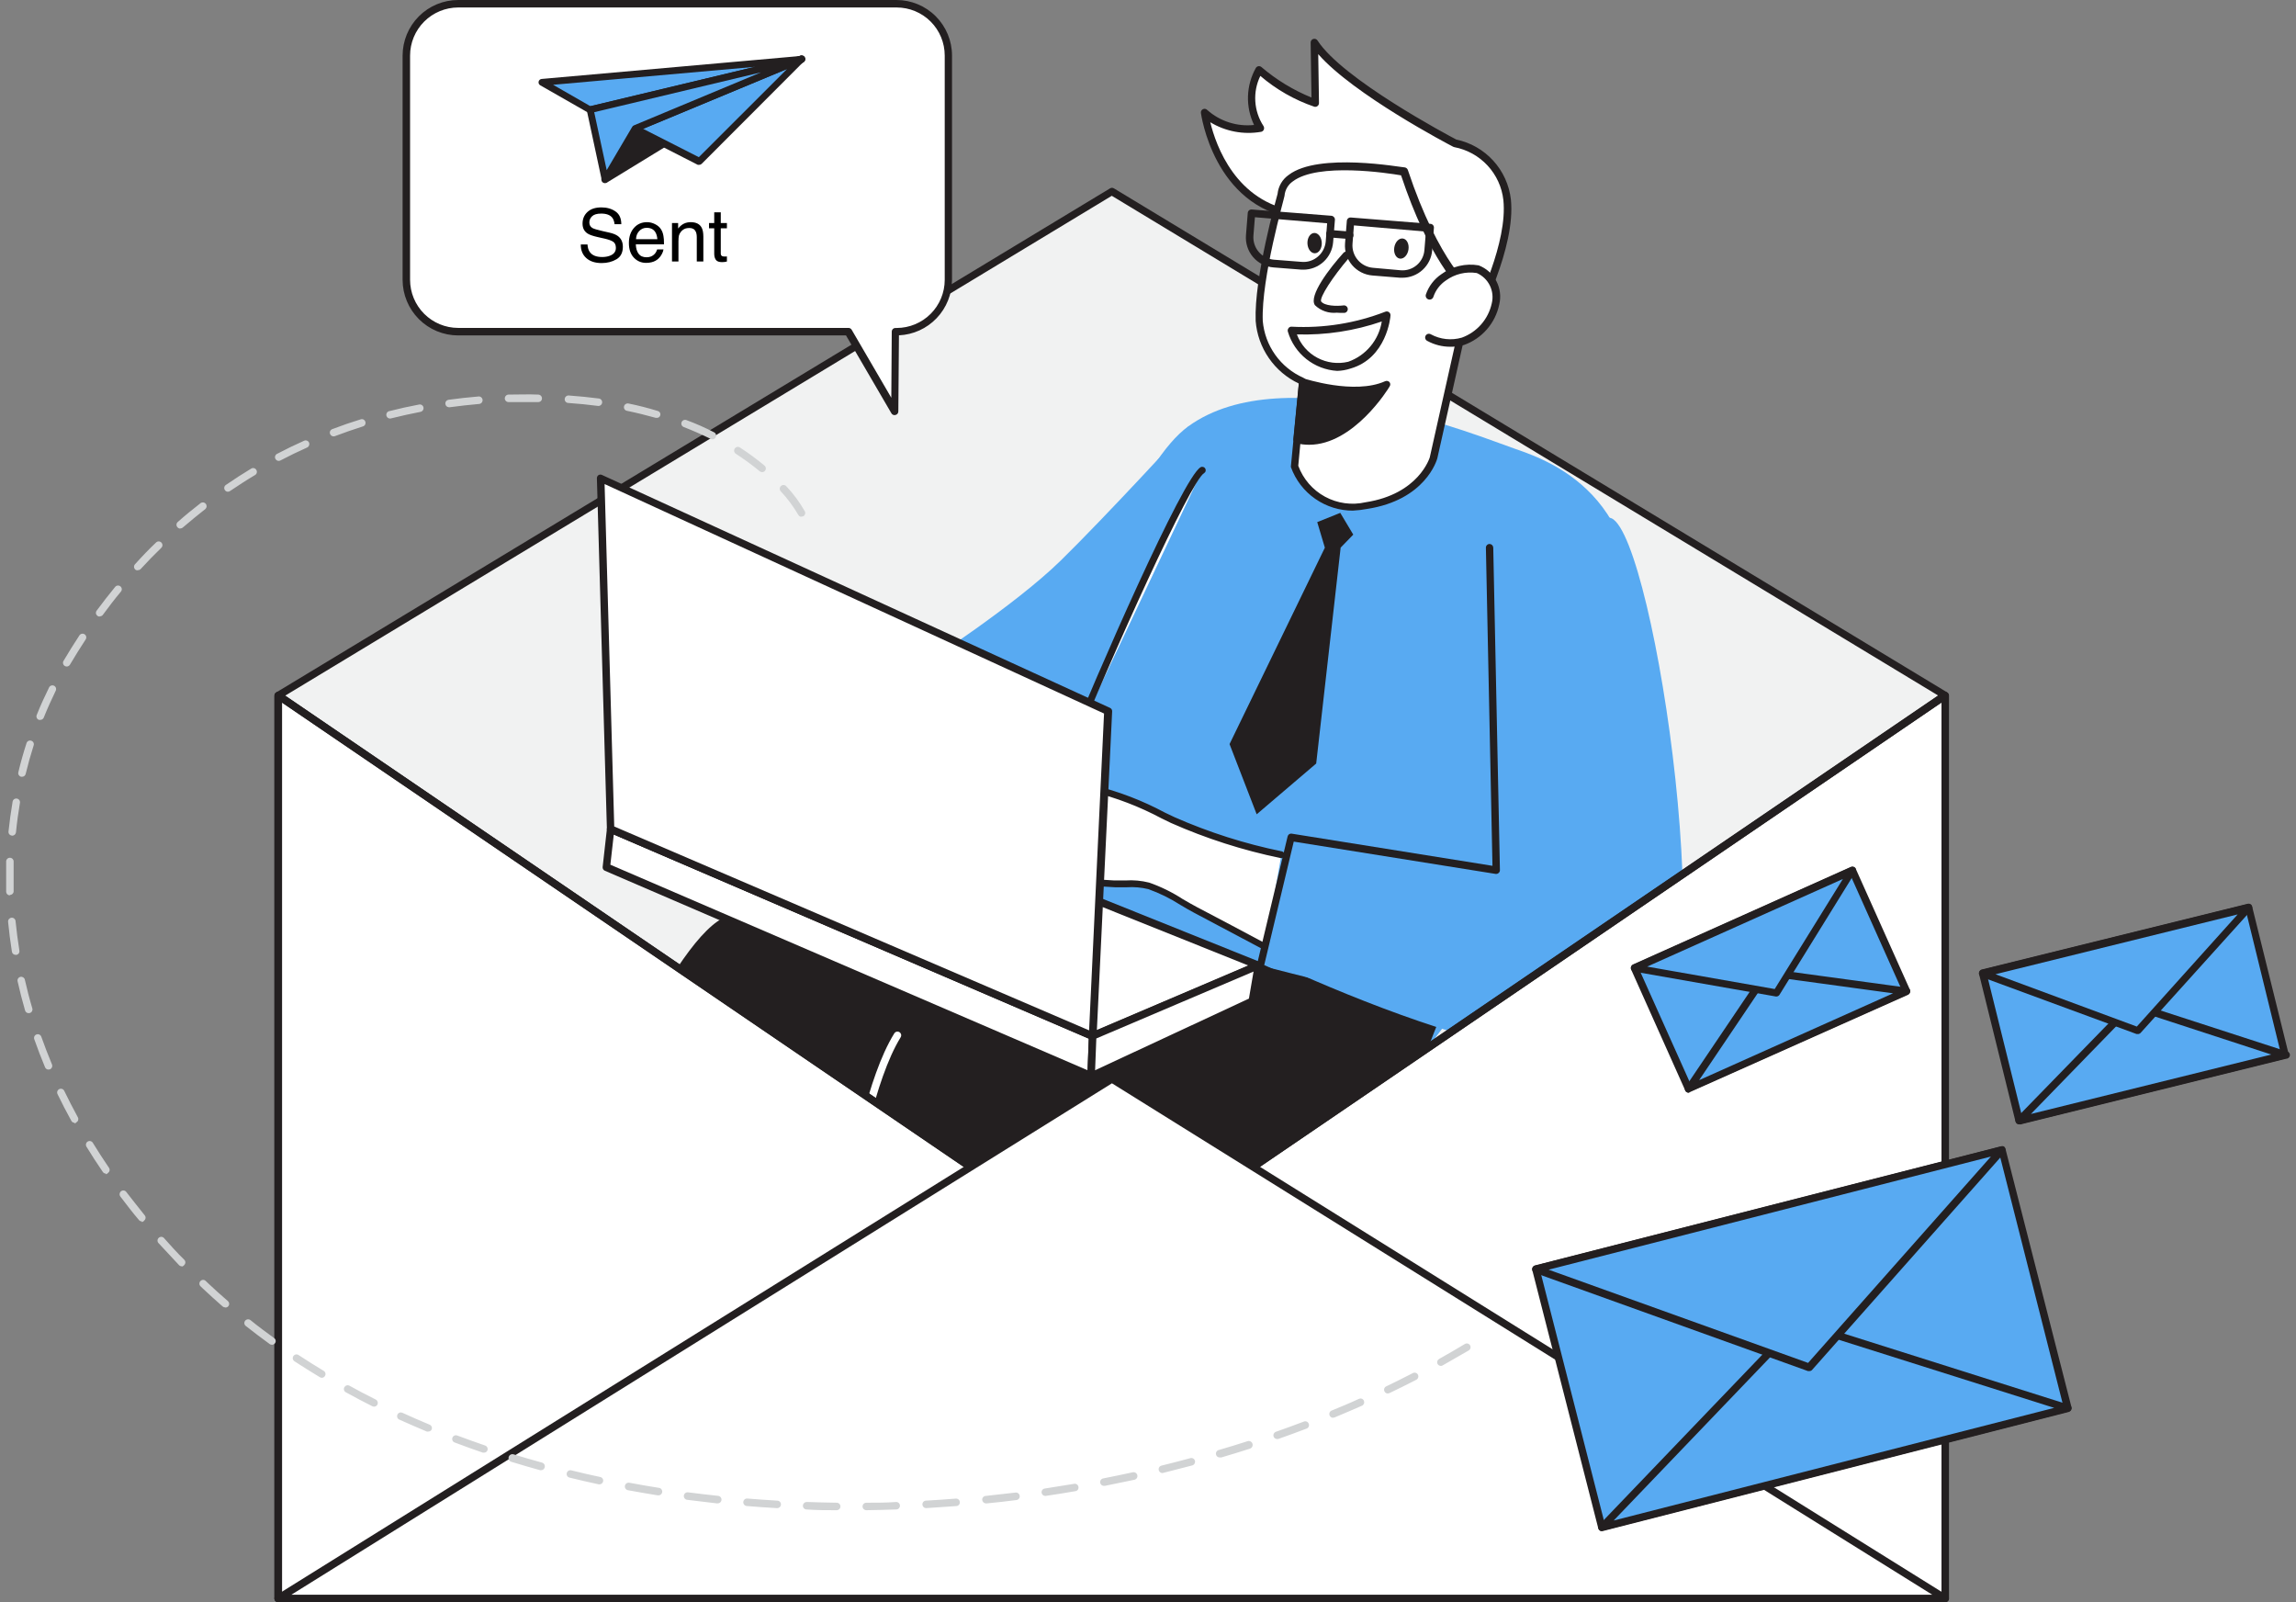
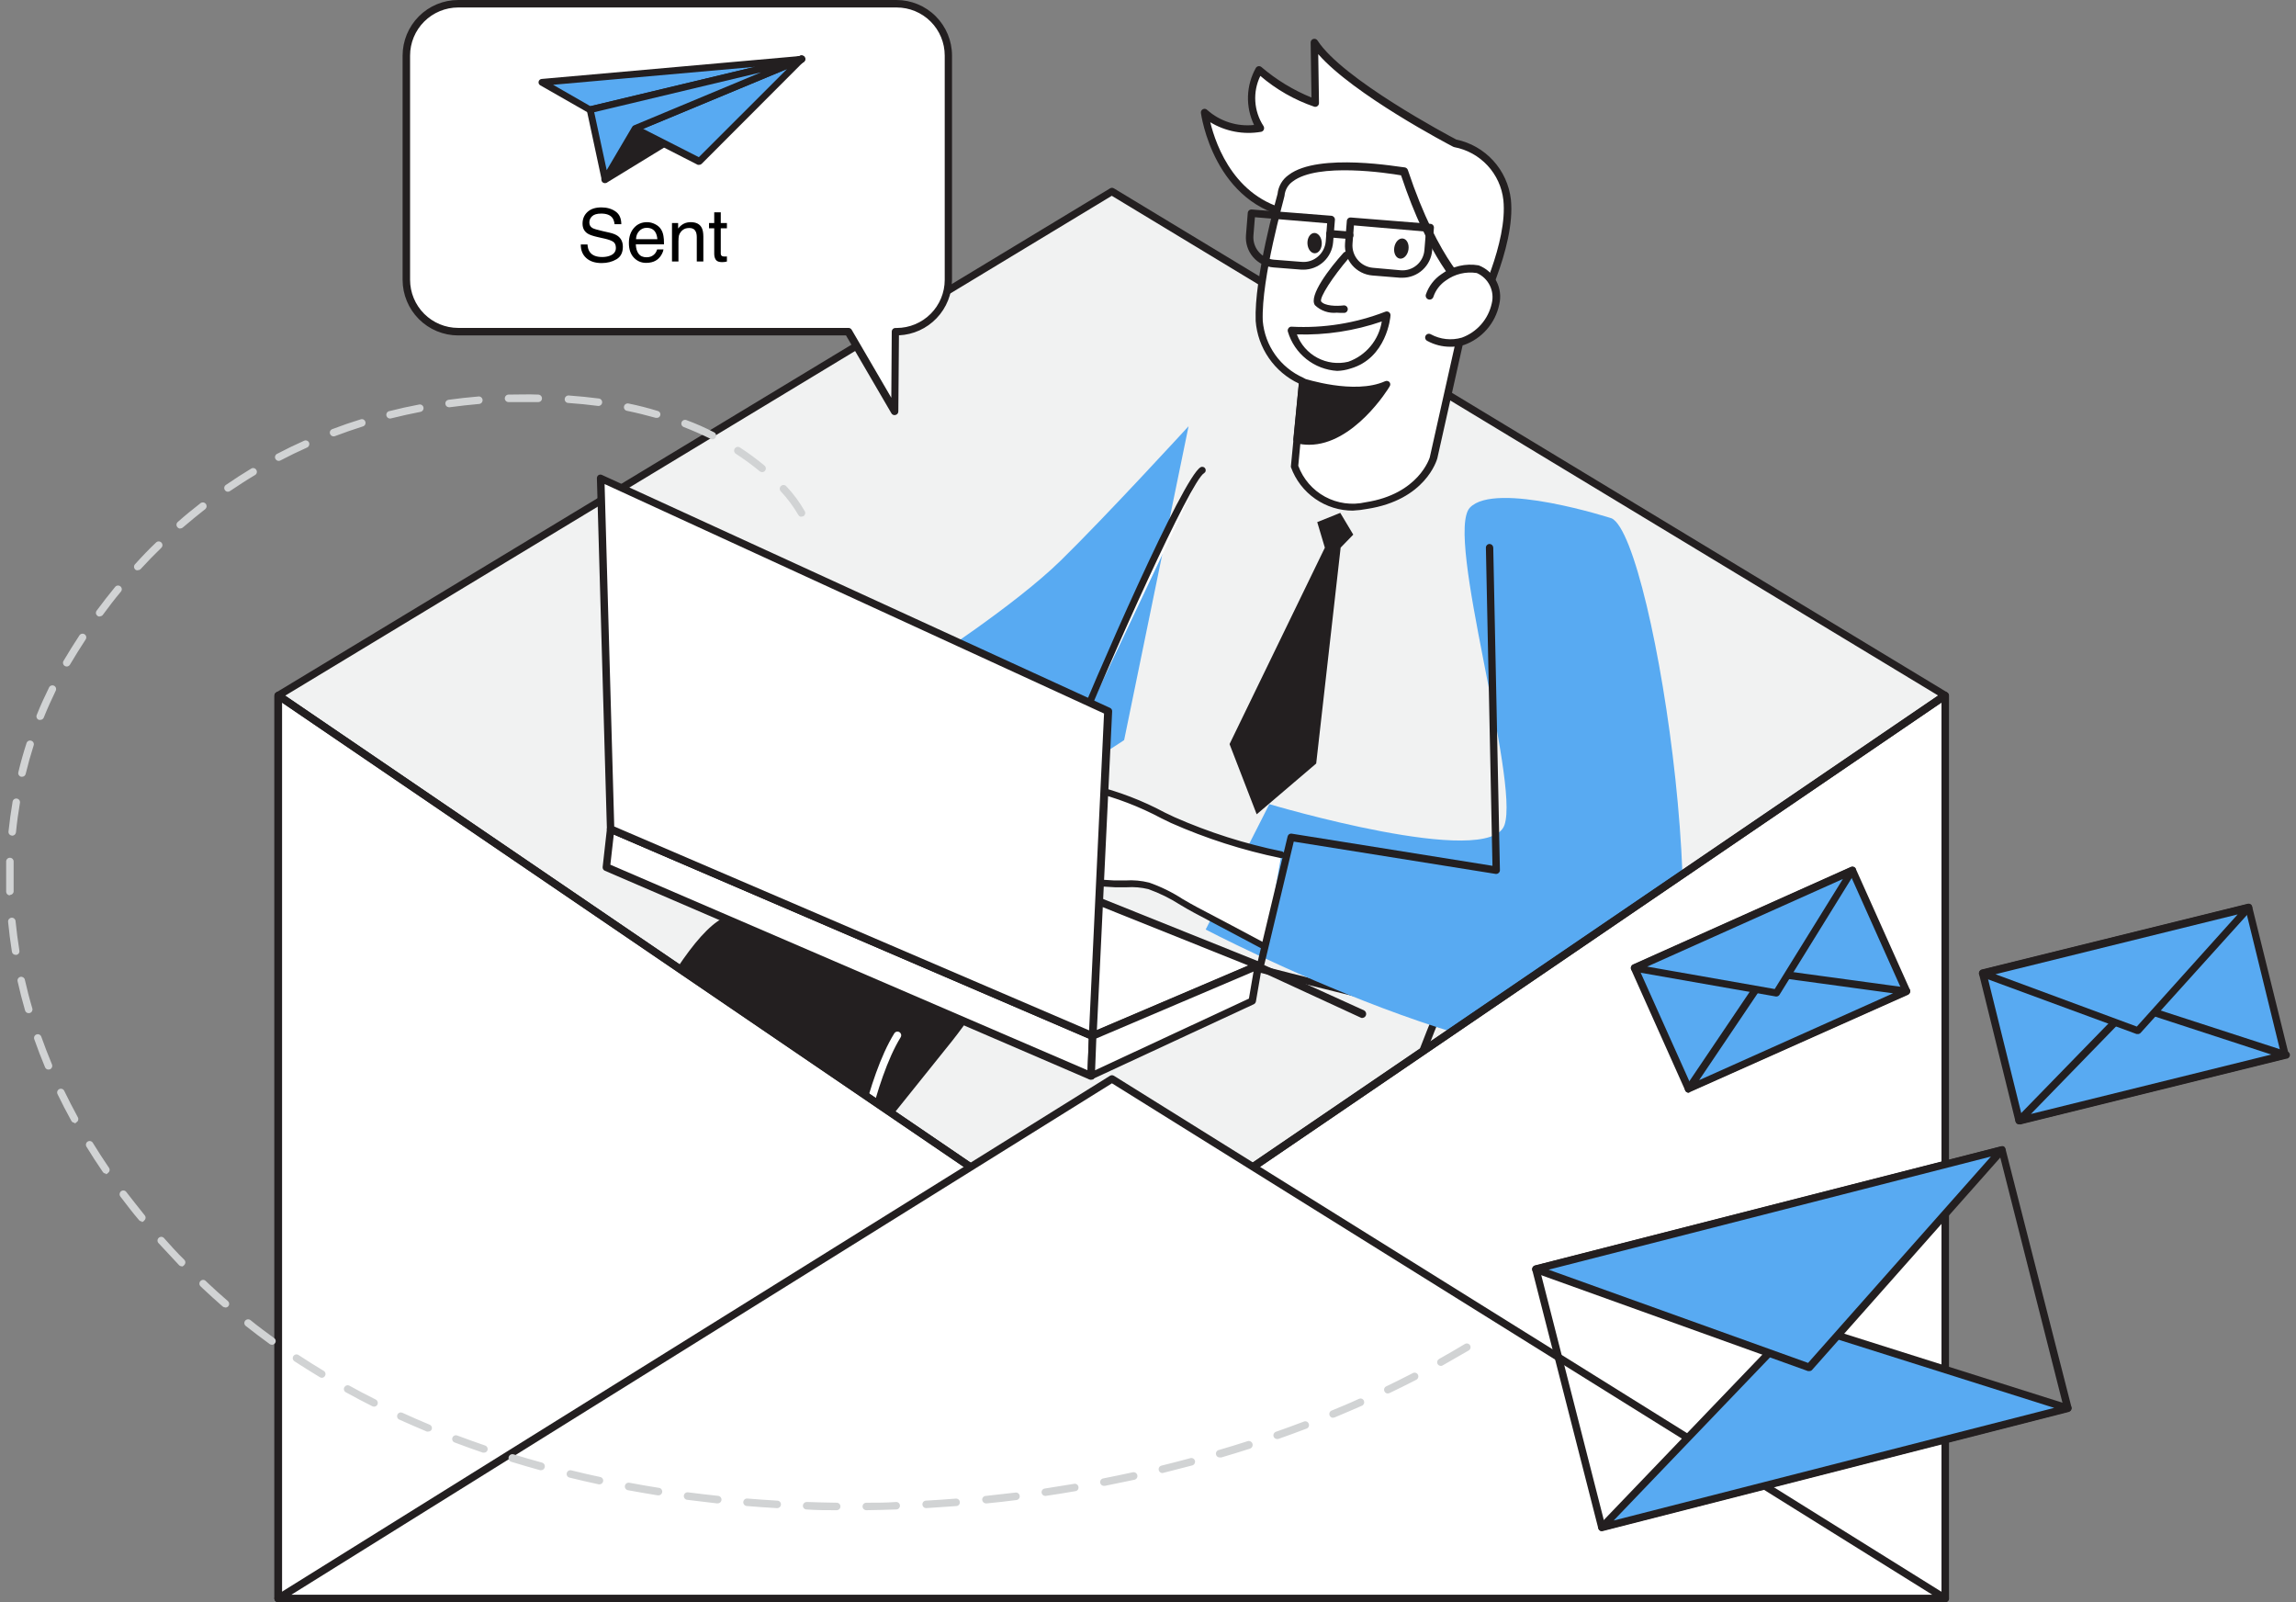
<svg xmlns="http://www.w3.org/2000/svg" width="172" height="120" viewBox="0 0 172 120" fill="none">
  <rect x="0" y="0" width="172" height="120" fill="#808080" stroke="none" />
  <g clip-path="url(#clip0_2752_93280)">
    <path d="M145.706 52.099V119.724H20.852V52.103L83.282 14.352L145.706 52.099Z" fill="#F1F2F2" />
    <path d="M145.705 119.996H20.834C20.761 119.996 20.691 119.967 20.639 119.916C20.588 119.864 20.559 119.794 20.559 119.721V52.1C20.558 52.051 20.571 52.003 20.596 51.961C20.62 51.918 20.656 51.883 20.698 51.859L83.157 14.108C83.201 14.081 83.251 14.067 83.303 14.067C83.354 14.067 83.405 14.081 83.448 14.108L145.872 51.859C145.914 51.884 145.948 51.919 145.971 51.962C145.995 52.004 146.007 52.051 146.006 52.1V119.721C146.006 119.759 145.999 119.796 145.984 119.831C145.968 119.866 145.946 119.898 145.918 119.924C145.89 119.949 145.857 119.969 145.822 119.982C145.786 119.994 145.748 119.999 145.71 119.996H145.705ZM21.131 119.436H145.442V52.244L83.287 14.665L21.131 52.244V119.436Z" fill="#231F20" />
    <path d="M110.395 23.944C110.395 23.944 113.279 18.557 112.903 14.985C112.774 13.96 112.327 13.002 111.623 12.247C110.92 11.491 109.996 10.976 108.984 10.774C108.984 10.774 100.433 6.322 98.451 3.237L98.518 7.75C96.966 7.214 95.533 6.379 94.301 5.292C93.93 5.961 93.744 6.717 93.762 7.482C93.781 8.247 94.004 8.994 94.408 9.643C93.668 9.772 92.909 9.734 92.186 9.53C91.463 9.327 90.794 8.964 90.231 8.468C90.231 8.468 91.076 15.244 97.05 16.117C100.987 16.665 106.111 24.207 110.395 23.944Z" fill="white" />
    <path d="M110.175 24.23C107.812 24.23 105.276 22.101 102.827 20.047C100.722 18.283 98.74 16.614 97.026 16.368C90.912 15.472 89.976 8.528 89.965 8.469C89.955 8.41 89.965 8.35 89.992 8.297C90.019 8.245 90.063 8.202 90.117 8.176C90.17 8.151 90.231 8.143 90.289 8.154C90.347 8.165 90.4 8.195 90.44 8.239C90.914 8.66 91.471 8.977 92.075 9.169C92.678 9.362 93.315 9.427 93.945 9.359C93.624 8.69 93.468 7.954 93.49 7.213C93.513 6.471 93.713 5.746 94.074 5.098C94.094 5.062 94.121 5.031 94.154 5.007C94.187 4.983 94.225 4.967 94.265 4.959C94.305 4.952 94.347 4.953 94.386 4.964C94.426 4.974 94.463 4.993 94.494 5.02C95.614 5.977 96.881 6.749 98.246 7.304L98.184 3.188C98.182 3.128 98.2 3.069 98.236 3.02C98.271 2.971 98.322 2.935 98.38 2.919C98.438 2.9 98.501 2.9 98.558 2.921C98.616 2.941 98.665 2.98 98.699 3.031C100.558 5.921 108.498 10.137 109.092 10.451C110.158 10.674 111.126 11.226 111.861 12.03C112.595 12.834 113.058 13.849 113.184 14.93C113.566 18.576 110.76 23.857 110.642 24.081C110.62 24.123 110.587 24.158 110.547 24.184C110.506 24.21 110.46 24.224 110.412 24.227L110.175 24.23ZM90.666 9.156C91.091 10.901 92.581 15.147 97.106 15.814C98.971 16.09 101.025 17.802 103.182 19.616C105.562 21.609 108.014 23.67 110.175 23.67H110.22C110.663 22.802 112.953 18.143 112.622 14.985C112.514 14.017 112.098 13.11 111.436 12.397C110.774 11.683 109.9 11.201 108.944 11.02L108.866 10.993C108.535 10.825 101.384 7.073 98.753 4.055L98.809 7.717C98.809 7.76 98.8 7.803 98.781 7.842C98.763 7.88 98.736 7.915 98.702 7.941C98.668 7.969 98.628 7.988 98.585 7.996C98.543 8.005 98.498 8.004 98.456 7.992C96.975 7.486 95.604 6.703 94.415 5.685C94.127 6.277 93.997 6.934 94.039 7.592C94.08 8.249 94.29 8.885 94.65 9.437C94.675 9.476 94.691 9.521 94.695 9.568C94.7 9.615 94.694 9.662 94.677 9.706C94.66 9.749 94.632 9.787 94.595 9.817C94.559 9.846 94.516 9.866 94.47 9.874C93.157 10.101 91.806 9.846 90.666 9.156Z" fill="#231F20" />
-     <path d="M105.958 79.71C105.958 79.71 119.736 63.018 122.018 50.267C124.299 37.517 116.334 34.588 113.556 33.637C110.779 32.685 96.304 26.682 89.032 31.923C81.76 37.164 74.519 69.857 74.519 69.857L105.958 79.71Z" fill="#58AAF2" />
    <path d="M56.275 96.324L71.097 77.846C71.097 77.846 81.412 64.693 75.649 63.286C75.649 63.286 67.653 64.328 54.589 68.889C50.708 70.239 44.039 85.648 39.828 96.327L56.275 96.324Z" fill="#231F20" />
    <path d="M56.273 96.605H39.8C39.755 96.605 39.71 96.593 39.67 96.572C39.63 96.55 39.596 96.519 39.571 96.481C39.55 96.442 39.539 96.398 39.539 96.353C39.539 96.308 39.55 96.264 39.571 96.224C44.241 84.376 50.624 69.962 54.499 68.613C67.435 64.133 75.533 63.01 75.615 63.01H75.716C76.124 63.082 76.505 63.261 76.821 63.529C77.136 63.796 77.376 64.143 77.514 64.533C78.841 68.341 71.629 77.602 71.32 77.972L56.493 96.45C56.472 96.492 56.441 96.528 56.403 96.554C56.365 96.581 56.32 96.597 56.274 96.602L56.273 96.605ZM40.241 96.044H56.139L70.835 77.649C70.908 77.557 78.165 68.242 76.944 64.726C76.839 64.432 76.658 64.171 76.419 63.971C76.181 63.77 75.893 63.636 75.586 63.582C74.88 63.674 66.974 64.853 54.637 69.148C51.79 70.139 46.686 79.686 40.217 96.049L40.241 96.044Z" fill="#231F20" />
-     <path d="M81.096 96.325L84.862 87.159C84.862 87.159 94.047 89.908 100.172 87.601C104.483 85.978 105.799 80.406 107.748 75.892C107.748 75.892 81.99 69.789 76.243 67.302C76.243 67.302 75.884 67.302 69.293 74.223C66.347 77.331 64.002 86.799 62.312 96.325L81.096 96.325Z" fill="#231F20" />
    <path d="M81.098 96.605H62.306C62.265 96.605 62.224 96.597 62.186 96.579C62.148 96.562 62.114 96.536 62.088 96.504C62.063 96.472 62.044 96.436 62.034 96.398C62.023 96.359 62.021 96.319 62.026 96.279C64.177 84.184 66.556 76.681 69.088 74.032C75.763 66.999 76.121 67.016 76.252 67.021C76.286 67.016 76.32 67.016 76.353 67.021C82.037 69.519 107.56 75.563 107.795 75.622C107.835 75.631 107.872 75.649 107.904 75.674C107.936 75.699 107.962 75.731 107.979 75.768C107.997 75.805 108.006 75.845 108.006 75.886C108.006 75.927 107.997 75.967 107.979 76.003C107.611 76.843 107.268 77.739 106.932 78.602C105.425 82.483 103.863 86.501 100.24 87.863C94.585 89.991 86.532 87.919 84.998 87.496L81.331 96.455C81.309 96.498 81.275 96.535 81.235 96.561C81.194 96.587 81.147 96.602 81.098 96.605ZM62.62 96.044H80.914L84.61 87.051C84.635 86.987 84.684 86.934 84.746 86.904C84.808 86.874 84.88 86.868 84.946 86.889C85.038 86.889 94.113 89.582 100.065 87.337C103.425 86.066 104.964 82.168 106.432 78.378C106.729 77.611 107.036 76.821 107.356 76.065C104.383 75.354 81.872 69.945 76.261 67.593C75.942 67.833 74.621 68.992 69.486 74.396C67.097 76.944 64.726 84.42 62.637 96.044H62.62Z" fill="#231F20" />
    <path d="M89.039 31.924C89.039 31.924 82.88 38.644 79.442 42.004C76.004 45.364 69.262 49.715 69.262 49.715C69.262 49.715 49.159 51.333 48.946 51.652C48.733 51.97 48.946 58.645 48.946 58.645C48.946 58.645 68.59 62.411 72.174 61.768C75.758 61.125 84.213 55.43 84.213 55.43L89.039 31.924Z" fill="#58AAF2" />
    <path d="M97.596 28.586L96.974 34.908C97.352 35.977 98.109 36.871 99.102 37.42C100.095 37.969 101.254 38.135 102.361 37.887C106.628 37.237 107.401 34.315 107.401 34.315L110.164 21.962C110.164 21.962 107.605 20.114 105.191 12.89C105.191 12.89 96.277 11.21 95.968 14.648C95.968 14.648 94.21 20.808 94.339 24.061C94.457 27.226 97.54 28.535 97.596 28.586Z" fill="white" />
    <path d="M101.379 38.246C100.359 38.253 99.363 37.944 98.527 37.361C97.69 36.779 97.055 35.951 96.709 34.993C96.701 34.958 96.701 34.921 96.709 34.886L97.302 28.727C96.397 28.301 95.621 27.643 95.053 26.82C94.484 25.997 94.144 25.039 94.066 24.042C93.937 20.772 95.633 14.797 95.706 14.523C95.734 14.239 95.823 13.966 95.967 13.72C96.111 13.475 96.306 13.263 96.54 13.101C98.78 11.388 104.99 12.54 105.248 12.54C105.297 12.55 105.344 12.573 105.382 12.606C105.421 12.64 105.449 12.682 105.466 12.731C107.806 19.747 110.309 21.645 110.334 21.69C110.377 21.722 110.41 21.767 110.429 21.817C110.448 21.868 110.452 21.923 110.441 21.975L107.674 34.328C107.635 34.468 106.779 37.451 102.405 38.119C102.065 38.184 101.72 38.225 101.374 38.242L101.379 38.246ZM97.257 34.886C97.622 35.876 98.334 36.7 99.262 37.203C100.19 37.706 101.269 37.854 102.297 37.619C106.312 37.002 107.102 34.259 107.108 34.259L109.835 22.091C109.247 21.581 107.035 19.364 104.957 13.132C103.972 12.964 98.731 12.157 96.849 13.586C96.671 13.709 96.524 13.869 96.416 14.056C96.309 14.243 96.244 14.452 96.227 14.667C96.227 14.779 94.474 20.826 94.597 24.04C94.677 24.955 95 25.831 95.533 26.579C96.066 27.326 96.79 27.917 97.629 28.29C97.676 28.313 97.721 28.341 97.763 28.374C97.793 28.403 97.817 28.439 97.831 28.479C97.846 28.519 97.851 28.561 97.846 28.603L97.257 34.886Z" fill="#231F20" />
    <path d="M107.098 22.174C107.29 21.616 107.657 21.134 108.145 20.802C108.878 20.263 109.794 20.038 110.693 20.174C111.194 20.373 111.606 20.748 111.853 21.227C112.099 21.707 112.162 22.261 112.031 22.784C111.893 23.415 111.596 24 111.169 24.485C110.742 24.97 110.198 25.338 109.59 25.556C109.171 25.68 108.732 25.72 108.297 25.674C107.863 25.627 107.442 25.496 107.059 25.287" fill="white" />
    <path d="M108.654 25.971C108.049 25.974 107.454 25.823 106.923 25.534C106.889 25.517 106.858 25.494 106.832 25.465C106.807 25.437 106.788 25.403 106.776 25.367C106.764 25.33 106.759 25.292 106.763 25.253C106.766 25.215 106.778 25.178 106.796 25.145C106.815 25.111 106.84 25.081 106.87 25.058C106.9 25.034 106.935 25.017 106.972 25.007C107.009 24.998 107.048 24.996 107.086 25.002C107.124 25.007 107.16 25.021 107.192 25.041C107.903 25.426 108.736 25.514 109.511 25.288C110.07 25.084 110.568 24.743 110.96 24.296C111.351 23.849 111.623 23.309 111.751 22.729C111.864 22.278 111.813 21.801 111.608 21.384C111.403 20.967 111.057 20.636 110.631 20.45C110.227 20.386 109.814 20.403 109.416 20.499C109.018 20.595 108.644 20.769 108.313 21.01C107.875 21.305 107.546 21.736 107.378 22.236C107.366 22.273 107.347 22.307 107.321 22.337C107.296 22.366 107.266 22.39 107.231 22.407C107.196 22.425 107.159 22.436 107.12 22.438C107.082 22.441 107.043 22.437 107.006 22.425C106.969 22.413 106.935 22.393 106.906 22.368C106.876 22.343 106.852 22.312 106.835 22.278C106.817 22.243 106.807 22.205 106.804 22.167C106.801 22.128 106.806 22.089 106.818 22.053C107.028 21.437 107.433 20.906 107.971 20.541C108.369 20.247 108.822 20.036 109.303 19.922C109.784 19.807 110.284 19.791 110.771 19.875C111.341 20.093 111.812 20.511 112.096 21.051C112.379 21.591 112.456 22.217 112.311 22.809C112.168 23.499 111.849 24.14 111.386 24.671C110.923 25.202 110.331 25.605 109.668 25.84C109.338 25.934 108.996 25.978 108.654 25.971Z" fill="#231F20" />
    <path d="M100.853 19.078C100.853 19.078 98.289 22.051 98.741 22.678C99.193 23.305 100.67 23.103 100.67 23.103" fill="white" />
    <path d="M100.148 23.42C99.85 23.452 99.549 23.419 99.265 23.322C98.982 23.225 98.723 23.068 98.507 22.86C98.008 22.16 99.627 20.06 100.641 18.941C100.665 18.913 100.694 18.891 100.727 18.874C100.76 18.858 100.796 18.849 100.832 18.846C100.869 18.844 100.906 18.848 100.94 18.86C100.975 18.872 101.007 18.89 101.035 18.915C101.062 18.939 101.085 18.968 101.101 19.001C101.117 19.034 101.127 19.069 101.129 19.106C101.132 19.142 101.127 19.179 101.115 19.214C101.103 19.248 101.085 19.28 101.061 19.308C99.829 20.742 98.849 22.265 98.966 22.573C99.218 22.92 100.126 22.94 100.646 22.875C100.721 22.865 100.796 22.885 100.855 22.931C100.915 22.977 100.953 23.044 100.963 23.119C100.973 23.193 100.952 23.268 100.906 23.327C100.861 23.387 100.793 23.425 100.719 23.435C100.528 23.441 100.338 23.436 100.148 23.42Z" fill="#231F20" />
    <path d="M105.511 18.703C105.578 18.288 105.395 17.913 105.102 17.865C104.809 17.818 104.517 18.116 104.45 18.531C104.383 18.946 104.566 19.321 104.859 19.368C105.151 19.416 105.443 19.118 105.511 18.703Z" fill="#231F20" />
    <path d="M98.508 18.97C98.804 18.96 99.033 18.61 99.018 18.19C99.004 17.77 98.752 17.438 98.455 17.448C98.158 17.458 97.93 17.807 97.944 18.227C97.959 18.648 98.211 18.98 98.508 18.97Z" fill="#231F20" />
    <path d="M97.592 28.586C97.592 28.586 101.433 29.879 103.88 28.782C103.88 28.782 100.8 33.822 97.16 32.919L97.592 28.586Z" fill="#231F20" />
    <path d="M98.07 33.312C97.743 33.313 97.417 33.274 97.1 33.194C97.036 33.177 96.979 33.139 96.94 33.084C96.901 33.03 96.883 32.964 96.887 32.898L97.313 28.563C97.316 28.521 97.329 28.48 97.351 28.443C97.372 28.406 97.401 28.374 97.436 28.35C97.473 28.332 97.514 28.322 97.556 28.322C97.598 28.322 97.639 28.332 97.676 28.35C97.716 28.35 101.451 29.593 103.769 28.551C103.824 28.528 103.885 28.522 103.943 28.535C104.002 28.548 104.054 28.579 104.094 28.624C104.13 28.671 104.149 28.729 104.149 28.789C104.149 28.849 104.13 28.907 104.094 28.954C104.005 29.122 101.407 33.312 98.07 33.312ZM97.471 32.702C99.985 33.145 102.23 30.589 103.171 29.342C101.388 29.642 99.559 29.516 97.834 28.974L97.471 32.702Z" fill="#231F20" />
    <path d="M97.644 20.193H97.46L95.394 20.03C94.802 19.983 94.254 19.703 93.868 19.251C93.483 18.8 93.293 18.214 93.339 17.623L93.473 15.943C93.476 15.906 93.486 15.871 93.503 15.838C93.52 15.806 93.543 15.777 93.571 15.754C93.599 15.73 93.632 15.713 93.667 15.702C93.702 15.691 93.739 15.687 93.775 15.691L99.745 16.161C99.819 16.169 99.887 16.206 99.936 16.262C99.96 16.29 99.978 16.322 99.99 16.356C100.001 16.391 100.006 16.427 100.003 16.463L99.868 18.143C99.822 18.705 99.565 19.228 99.15 19.609C98.735 19.99 98.192 20.2 97.628 20.198L97.644 20.193ZM94.01 16.27L93.898 17.648C93.864 18.09 94.007 18.529 94.296 18.867C94.584 19.205 94.995 19.415 95.438 19.451L97.504 19.613C97.724 19.633 97.945 19.609 98.155 19.542C98.365 19.474 98.558 19.365 98.725 19.221C99.059 18.939 99.27 18.537 99.313 18.101L99.419 16.724L94.01 16.27Z" fill="#231F20" />
    <path d="M105.066 20.802H104.882L102.815 20.634C102.224 20.587 101.675 20.307 101.29 19.856C100.905 19.404 100.715 18.819 100.761 18.227L100.895 16.547C100.897 16.51 100.907 16.474 100.923 16.441C100.94 16.408 100.963 16.378 100.991 16.354C101.019 16.33 101.052 16.312 101.088 16.301C101.123 16.29 101.16 16.286 101.197 16.29L107.167 16.766C107.24 16.772 107.307 16.806 107.354 16.862C107.402 16.918 107.425 16.99 107.419 17.062L107.29 18.742C107.245 19.305 106.989 19.829 106.574 20.211C106.159 20.593 105.614 20.804 105.05 20.802H105.066ZM104.926 20.242C105.143 20.261 105.361 20.236 105.569 20.17C105.776 20.104 105.968 19.997 106.134 19.856C106.3 19.715 106.436 19.542 106.534 19.348C106.632 19.154 106.691 18.942 106.707 18.725L106.819 17.347L101.427 16.882L101.32 18.255C101.286 18.698 101.429 19.136 101.718 19.474C102.007 19.812 102.417 20.022 102.86 20.058L104.926 20.242Z" fill="#231F20" />
    <path d="M101.066 17.902L99.61 17.784C99.573 17.782 99.537 17.772 99.504 17.756C99.471 17.739 99.441 17.716 99.417 17.688C99.393 17.66 99.375 17.627 99.364 17.591C99.353 17.556 99.349 17.519 99.353 17.482C99.361 17.409 99.397 17.342 99.453 17.294C99.51 17.246 99.582 17.222 99.655 17.225L101.111 17.343C101.185 17.343 101.256 17.372 101.309 17.424C101.362 17.477 101.391 17.548 101.391 17.623C101.391 17.697 101.362 17.768 101.309 17.821C101.256 17.873 101.185 17.903 101.111 17.903L101.066 17.902Z" fill="#231F20" />
    <path d="M100.171 27.779C99.329 27.728 98.523 27.419 97.863 26.894C97.203 26.369 96.72 25.654 96.48 24.845C96.465 24.801 96.461 24.753 96.469 24.707C96.477 24.661 96.496 24.618 96.525 24.581C96.55 24.543 96.585 24.511 96.627 24.492C96.668 24.472 96.715 24.464 96.76 24.469C99.15 24.594 101.54 24.213 103.772 23.349C103.816 23.329 103.865 23.321 103.913 23.326C103.961 23.331 104.008 23.349 104.047 23.377C104.087 23.405 104.119 23.443 104.14 23.487C104.161 23.531 104.169 23.58 104.165 23.629C104.165 23.757 103.874 26.832 101.168 27.604C100.846 27.711 100.51 27.77 100.171 27.779ZM97.153 25.047C97.434 25.799 97.98 26.422 98.689 26.799C99.397 27.176 100.219 27.282 100.999 27.096C101.651 26.866 102.229 26.464 102.671 25.932C103.114 25.401 103.405 24.761 103.513 24.078C101.469 24.783 99.314 25.111 97.153 25.047Z" fill="#231F20" />
    <path d="M120.732 38.822C123.991 40.35 129.283 76.166 123.532 78.579C114.573 82.313 90.32 69.62 90.32 69.62L95.091 60.229C95.091 60.229 111.566 65.134 112.707 61.786C113.849 58.438 108.194 40.017 110.12 38.015C112.046 36.014 120.732 38.822 120.732 38.822Z" fill="#58AAF2" />
    <path d="M95.993 64.02C93.19 63.449 90.458 62.572 87.846 61.405C85.96 60.377 83.955 59.585 81.876 59.047C79.104 58.446 76.247 58.34 73.438 58.734C73.324 58.743 73.214 58.78 73.118 58.841C72.787 59.116 73.275 59.602 73.678 59.731C74.769 60.051 75.901 60.206 77.038 60.19C74.164 60.454 71.339 61.103 68.638 62.119C68.331 62.237 67.966 62.455 68.016 62.774C68.067 63.093 68.604 63.188 68.986 63.127L75.649 62.007C73.946 62.21 72.288 62.694 70.744 63.441C70.526 63.547 70.274 63.704 70.263 63.951C70.263 64.376 70.856 64.455 71.273 64.37C73.318 63.958 75.323 63.368 77.265 62.607L72.847 64.426C72.827 64.502 72.822 64.58 72.832 64.658C72.843 64.735 72.869 64.809 72.908 64.876C72.948 64.944 73.001 65.002 73.063 65.049C73.125 65.096 73.197 65.129 73.272 65.148C73.581 65.208 73.9 65.183 74.196 65.076L78.916 63.81L75.885 64.93C75.41 65.103 74.833 65.428 74.911 65.932C75.003 66.525 75.824 66.57 76.417 66.492C78.765 66.141 81.144 66.053 83.512 66.228C84.37 66.179 85.231 66.232 86.076 66.385C87.296 66.884 88.469 67.489 89.581 68.194C91.317 69.102 93.048 70.026 94.777 70.95" fill="white" />
    <path d="M94.805 71.165C94.762 71.167 94.72 71.157 94.682 71.137C92.957 70.215 91.225 69.296 89.486 68.381C89.139 68.198 88.78 67.989 88.417 67.771C87.668 67.29 86.866 66.896 86.029 66.595C85.499 66.466 84.954 66.419 84.41 66.455H83.526C81.177 66.28 78.816 66.368 76.487 66.718C75.988 66.824 75.468 66.751 75.017 66.51C74.927 66.445 74.85 66.361 74.793 66.265C74.737 66.168 74.7 66.061 74.687 65.95C74.665 65.796 74.684 65.638 74.742 65.493C74.8 65.348 74.895 65.221 75.017 65.124L74.289 65.319C73.947 65.444 73.575 65.467 73.22 65.386C73.099 65.347 72.986 65.284 72.89 65.2C72.794 65.116 72.715 65.014 72.66 64.899C72.62 64.811 72.6 64.716 72.6 64.619C72.6 64.523 72.62 64.427 72.66 64.339C72.229 64.44 71.803 64.535 71.374 64.625C71.184 64.672 70.987 64.68 70.794 64.647C70.601 64.615 70.417 64.542 70.254 64.435C70.184 64.374 70.128 64.298 70.092 64.213C70.056 64.127 70.041 64.035 70.046 63.942C70.046 63.505 70.506 63.293 70.668 63.214L70.993 63.062L69.065 63.388C68.724 63.462 68.368 63.41 68.062 63.241C67.994 63.192 67.936 63.13 67.891 63.058C67.847 62.986 67.818 62.905 67.805 62.822C67.771 62.598 67.805 62.179 68.59 61.892C70.569 61.132 72.619 60.569 74.71 60.212C74.35 60.159 73.993 60.088 73.641 59.999C73.445 59.945 73.265 59.845 73.117 59.706C72.969 59.568 72.856 59.395 72.789 59.204C72.771 59.106 72.779 59.005 72.812 58.912C72.846 58.819 72.903 58.736 72.979 58.672C73.109 58.578 73.262 58.522 73.422 58.509C76.261 58.107 79.149 58.213 81.95 58.822C83.8 59.276 85.585 59.961 87.264 60.861L87.98 61.202C90.567 62.343 93.269 63.203 96.038 63.767C96.104 63.783 96.161 63.824 96.197 63.882C96.232 63.939 96.244 64.008 96.229 64.075C96.221 64.108 96.208 64.139 96.188 64.166C96.169 64.194 96.144 64.217 96.115 64.235C96.086 64.253 96.054 64.264 96.021 64.269C95.988 64.275 95.954 64.273 95.921 64.265C93.102 63.685 90.354 62.804 87.723 61.639L87.007 61.291C85.362 60.413 83.615 59.744 81.804 59.298C79.062 58.698 76.234 58.594 73.455 58.991C73.39 58.99 73.327 59.008 73.271 59.041C73.271 59.198 73.512 59.408 73.747 59.484C74.813 59.795 75.919 59.946 77.029 59.932C77.091 59.94 77.147 59.971 77.188 60.018C77.229 60.065 77.252 60.125 77.252 60.187C77.252 60.249 77.229 60.309 77.188 60.356C77.147 60.403 77.091 60.434 77.029 60.442C74.182 60.709 71.384 61.355 68.708 62.362C68.484 62.446 68.227 62.598 68.249 62.737C68.251 62.754 68.256 62.77 68.265 62.785C68.274 62.799 68.285 62.811 68.299 62.821C68.495 62.909 68.714 62.929 68.921 62.877L74.079 62.003C74.58 61.892 75.086 61.806 75.596 61.746C75.663 61.74 75.729 61.758 75.782 61.799C75.835 61.84 75.871 61.899 75.882 61.965C75.892 62.032 75.875 62.099 75.835 62.154C75.795 62.208 75.735 62.245 75.669 62.256L74.173 62.508C73.012 62.761 71.884 63.15 70.813 63.667C70.538 63.801 70.477 63.902 70.477 63.958C70.475 63.974 70.477 63.989 70.483 64.004C70.489 64.019 70.499 64.032 70.511 64.041C70.717 64.146 70.954 64.172 71.177 64.114C73.21 63.704 75.204 63.118 77.135 62.361C77.198 62.337 77.267 62.338 77.329 62.364C77.391 62.39 77.44 62.439 77.466 62.501C77.491 62.564 77.49 62.635 77.464 62.697C77.438 62.76 77.389 62.81 77.327 62.837L73.037 64.606C73.03 64.63 73.03 64.655 73.037 64.679C73.087 64.781 73.175 64.86 73.283 64.897C73.546 64.945 73.817 64.92 74.067 64.825L78.787 63.554C78.849 63.543 78.912 63.555 78.965 63.588C79.018 63.62 79.057 63.671 79.076 63.731C79.094 63.79 79.091 63.855 79.066 63.911C79.04 63.968 78.995 64.014 78.939 64.04L75.915 65.16C75.651 65.252 75.047 65.518 75.103 65.882C75.108 65.925 75.123 65.966 75.145 66.002C75.167 66.039 75.196 66.071 75.231 66.095C75.567 66.259 75.95 66.3 76.312 66.213C78.68 65.855 81.081 65.765 83.469 65.944H84.315C84.911 65.904 85.511 65.959 86.09 66.106C86.969 66.413 87.807 66.825 88.588 67.332C88.946 67.54 89.299 67.747 89.64 67.926C91.376 68.836 93.108 69.755 94.836 70.681C94.867 70.697 94.893 70.718 94.915 70.744C94.937 70.77 94.954 70.8 94.963 70.832C94.973 70.865 94.977 70.899 94.973 70.933C94.97 70.966 94.959 70.999 94.943 71.029C94.93 71.06 94.912 71.088 94.888 71.111C94.864 71.135 94.836 71.153 94.805 71.165Z" fill="#231F20" />
    <path d="M90.059 35.221C88.9 35.899 82.685 49.875 79.981 56.545L90.059 35.221Z" fill="white" />
    <path d="M80.001 56.803C79.959 56.803 79.917 56.793 79.88 56.773C79.843 56.754 79.811 56.725 79.787 56.69C79.763 56.656 79.748 56.615 79.744 56.574C79.739 56.532 79.745 56.489 79.761 56.45C82.207 50.388 88.613 35.77 89.935 34.998C89.964 34.981 89.996 34.969 90.03 34.965C90.063 34.96 90.097 34.962 90.13 34.97C90.163 34.978 90.194 34.993 90.221 35.013C90.248 35.034 90.27 35.059 90.288 35.088C90.305 35.117 90.316 35.149 90.321 35.183C90.326 35.216 90.324 35.25 90.316 35.283C90.307 35.316 90.293 35.347 90.272 35.374C90.252 35.401 90.227 35.423 90.198 35.441C89.207 36.001 83.293 49.065 80.236 56.641C80.218 56.689 80.186 56.73 80.144 56.758C80.102 56.787 80.052 56.803 80.001 56.803Z" fill="#231F20" />
    <path d="M45.749 62.094L45.43 64.942L81.743 80.581L81.855 77.591L45.749 62.094Z" fill="white" />
    <path d="M81.74 80.858C81.704 80.867 81.665 80.867 81.628 80.858L45.315 65.219C45.259 65.196 45.212 65.155 45.181 65.102C45.151 65.049 45.139 64.988 45.147 64.928L45.466 62.08C45.47 62.037 45.485 61.995 45.509 61.959C45.534 61.923 45.567 61.893 45.605 61.873C45.644 61.852 45.687 61.842 45.731 61.842C45.775 61.842 45.818 61.852 45.857 61.873L81.964 77.356C82.016 77.378 82.06 77.416 82.09 77.464C82.12 77.512 82.135 77.569 82.132 77.625L82.02 80.615C82.017 80.661 82.004 80.706 81.98 80.746C81.957 80.786 81.925 80.82 81.886 80.845C81.839 80.862 81.788 80.866 81.74 80.856L81.74 80.858ZM45.724 64.765L81.471 80.159L81.563 77.762L45.982 62.493L45.724 64.765Z" fill="#231F20" />
    <path d="M45.746 62.091C45.746 62.091 56.324 57.019 56.593 57.164C56.862 57.309 94.273 72.282 94.273 72.282L81.853 77.585L45.746 62.091Z" fill="white" />
    <path d="M81.851 77.869C81.814 77.877 81.776 77.877 81.739 77.869L45.633 62.356C45.584 62.335 45.541 62.3 45.511 62.255C45.481 62.211 45.465 62.158 45.465 62.104C45.463 62.051 45.477 61.998 45.505 61.952C45.533 61.907 45.574 61.87 45.622 61.847C56.334 56.703 56.569 56.836 56.726 56.925C57.286 57.177 94.008 71.881 94.378 72.044C94.43 72.063 94.474 72.099 94.505 72.145C94.536 72.191 94.552 72.245 94.551 72.301C94.552 72.356 94.536 72.409 94.506 72.455C94.476 72.501 94.433 72.537 94.383 72.558L81.963 77.861C81.927 77.872 81.889 77.876 81.851 77.872V77.869ZM46.422 62.081L81.851 77.289L93.537 72.322C87.759 70.004 58.394 58.25 56.546 57.477C55.818 57.645 50.218 60.266 46.422 62.08V62.081Z" fill="#231F20" />
    <path d="M81.738 80.578L93.806 74.962L94.27 72.285L81.849 77.588L81.738 80.578Z" fill="white" />
    <path d="M81.742 80.859C81.686 80.861 81.631 80.845 81.585 80.814C81.544 80.787 81.511 80.751 81.489 80.707C81.468 80.664 81.458 80.616 81.462 80.567L81.574 77.577C81.577 77.524 81.594 77.474 81.624 77.43C81.653 77.387 81.694 77.353 81.742 77.331L94.167 72.028C94.213 72.009 94.262 72.002 94.311 72.009C94.359 72.016 94.405 72.036 94.443 72.067C94.484 72.098 94.516 72.139 94.534 72.187C94.552 72.235 94.555 72.287 94.544 72.337L94.085 75.008C94.076 75.052 94.057 75.094 94.03 75.13C94.003 75.165 93.968 75.195 93.928 75.215L81.855 80.818C81.82 80.839 81.782 80.853 81.742 80.859ZM82.129 77.779L82.037 80.159L93.56 74.794L93.907 72.767L82.129 77.779Z" fill="#231F20" />
    <path d="M45.745 62.094L45 35.816L83.015 53.267L81.851 77.587L45.745 62.094Z" fill="white" />
    <path d="M81.851 77.868C81.814 77.876 81.776 77.876 81.739 77.868L45.633 62.351C45.584 62.33 45.542 62.295 45.512 62.251C45.482 62.206 45.466 62.154 45.465 62.1L44.715 35.821C44.714 35.773 44.725 35.726 44.747 35.684C44.77 35.642 44.803 35.606 44.843 35.58C44.885 35.557 44.931 35.545 44.978 35.545C45.025 35.545 45.072 35.557 45.113 35.58L83.151 53.017C83.202 53.039 83.245 53.076 83.274 53.123C83.303 53.171 83.317 53.226 83.314 53.281L82.149 77.6C82.147 77.645 82.135 77.689 82.112 77.729C82.09 77.768 82.058 77.801 82.02 77.825C81.971 77.859 81.911 77.874 81.851 77.868ZM46.014 61.903L81.588 77.173L82.707 53.442L45.292 36.255L46.014 61.903Z" fill="#231F20" />
    <path d="M102.096 76.238C102.057 76.246 102.017 76.246 101.978 76.238L94.29 72.694C94.231 72.668 94.182 72.621 94.153 72.563C94.124 72.504 94.117 72.438 94.133 72.374L96.457 62.654C96.472 62.584 96.514 62.522 96.573 62.483C96.633 62.443 96.706 62.428 96.776 62.441L111.805 64.848L111.313 41.027C111.312 40.99 111.318 40.953 111.331 40.919C111.344 40.884 111.364 40.852 111.39 40.826C111.416 40.799 111.447 40.778 111.481 40.764C111.515 40.749 111.552 40.742 111.589 40.742C111.661 40.744 111.73 40.774 111.781 40.825C111.832 40.876 111.862 40.945 111.864 41.017L112.363 65.174C112.364 65.215 112.355 65.255 112.337 65.292C112.32 65.329 112.294 65.362 112.262 65.387C112.232 65.414 112.196 65.434 112.157 65.446C112.119 65.457 112.078 65.46 112.038 65.454L96.919 63.035L94.707 72.28L102.189 75.678C102.243 75.708 102.287 75.754 102.314 75.81C102.341 75.866 102.351 75.929 102.34 75.991C102.33 76.052 102.302 76.109 102.258 76.153C102.214 76.198 102.157 76.227 102.096 76.238Z" fill="#231F20" />
-     <path d="M35.466 96.325C34.162 95.34 32.599 94.819 31.496 96.325H35.466Z" fill="white" />
    <path d="M35.464 96.582H31.494C31.447 96.581 31.401 96.568 31.36 96.543C31.32 96.519 31.287 96.484 31.265 96.442C31.24 96.401 31.227 96.355 31.227 96.307C31.227 96.26 31.24 96.213 31.265 96.173C31.444 95.903 31.676 95.673 31.948 95.497C32.219 95.32 32.524 95.202 32.843 95.148C33.344 95.119 33.846 95.191 34.319 95.358C34.792 95.525 35.227 95.785 35.599 96.122C35.642 96.155 35.673 96.2 35.69 96.251C35.706 96.302 35.706 96.357 35.691 96.408C35.673 96.455 35.643 96.496 35.603 96.527C35.564 96.557 35.517 96.576 35.467 96.582H35.464ZM32.066 96.072H34.614C34.114 95.753 33.524 95.605 32.934 95.652C32.609 95.704 32.308 95.85 32.066 96.072Z" fill="#231F20" />
    <path d="M64.072 87.914H64.027C63.99 87.908 63.956 87.895 63.925 87.876C63.893 87.857 63.866 87.832 63.845 87.802C63.823 87.772 63.808 87.739 63.8 87.703C63.792 87.667 63.791 87.63 63.797 87.594C63.842 87.318 64.917 80.74 66.994 77.398C67.033 77.335 67.095 77.29 67.167 77.273C67.239 77.256 67.315 77.267 67.378 77.306C67.441 77.345 67.486 77.407 67.504 77.479C67.521 77.551 67.509 77.626 67.47 77.69C65.472 80.932 64.356 87.61 64.347 87.679C64.337 87.745 64.304 87.805 64.253 87.848C64.203 87.891 64.138 87.914 64.072 87.914Z" fill="white" />
    <path d="M98.678 39.106L99.249 41.021L92.109 55.731L94.142 60.989L98.6 57.187L100.431 41.016L101.377 40.042L100.403 38.412L98.678 39.106Z" fill="#231F20" />
    <path d="M145.706 52.099V119.72H20.852V52.099L83.282 94.611L145.706 52.099Z" fill="white" />
    <path d="M145.705 120H20.834C20.761 120 20.691 119.971 20.639 119.919C20.588 119.868 20.559 119.797 20.559 119.724V52.099C20.559 52.048 20.573 51.998 20.599 51.954C20.626 51.911 20.665 51.876 20.71 51.853C20.754 51.827 20.805 51.813 20.856 51.813C20.907 51.813 20.957 51.827 21.001 51.853L83.264 94.268L145.531 51.856C145.575 51.83 145.624 51.816 145.674 51.816C145.725 51.816 145.774 51.83 145.817 51.856C145.863 51.879 145.902 51.914 145.929 51.957C145.956 52.001 145.969 52.051 145.969 52.103V119.723C145.969 119.795 145.942 119.863 145.893 119.915C145.843 119.966 145.776 119.997 145.705 120ZM21.131 119.44H145.442V52.625L83.455 94.847C83.408 94.876 83.353 94.892 83.298 94.892C83.243 94.892 83.188 94.876 83.141 94.847L21.131 52.625V119.44Z" fill="#231F20" />
    <path d="M83.28 94.891C83.225 94.89 83.17 94.875 83.123 94.846L20.692 52.328C20.662 52.307 20.636 52.281 20.616 52.251C20.596 52.22 20.582 52.186 20.575 52.15C20.568 52.114 20.569 52.077 20.576 52.041C20.584 52.005 20.599 51.971 20.62 51.941C20.662 51.879 20.727 51.837 20.8 51.822C20.873 51.807 20.95 51.822 21.012 51.863L83.28 94.274L145.548 51.863C145.578 51.842 145.612 51.828 145.648 51.821C145.684 51.813 145.722 51.813 145.758 51.821C145.794 51.828 145.828 51.842 145.858 51.863C145.889 51.884 145.914 51.91 145.934 51.941C145.955 51.971 145.97 52.005 145.978 52.041C145.986 52.077 145.986 52.114 145.979 52.15C145.973 52.186 145.959 52.22 145.939 52.251C145.918 52.281 145.892 52.307 145.862 52.328L83.437 94.846C83.389 94.874 83.335 94.89 83.28 94.891Z" fill="#231F20" />
    <path d="M20.852 119.72L83.274 80.808L145.704 119.72H20.852Z" fill="white" />
    <path d="M145.706 120H20.835C20.774 120.001 20.715 119.982 20.666 119.945C20.617 119.909 20.582 119.857 20.566 119.799C20.549 119.74 20.552 119.678 20.574 119.621C20.596 119.565 20.637 119.517 20.689 119.486L83.152 80.574C83.197 80.547 83.248 80.532 83.3 80.532C83.353 80.532 83.404 80.547 83.449 80.574L145.867 119.486C145.919 119.517 145.96 119.565 145.982 119.621C146.004 119.678 146.007 119.74 145.99 119.799C145.973 119.86 145.936 119.914 145.884 119.95C145.832 119.987 145.769 120.004 145.706 120ZM21.831 119.44H144.749L83.3 81.138L21.831 119.44Z" fill="#231F20" />
-     <path d="M149.955 86.128L115.055 95.049L120 114.396L154.9 105.474L149.955 86.128Z" fill="#58AAF2" />
    <path d="M120.004 114.68C119.953 114.678 119.903 114.665 119.858 114.64C119.796 114.6 119.751 114.538 119.73 114.467L114.785 95.12C114.768 95.048 114.779 94.972 114.817 94.909C114.854 94.845 114.915 94.798 114.986 94.779L149.89 85.858C149.959 85.833 150.034 85.833 150.103 85.858C150.135 85.876 150.163 85.901 150.185 85.931C150.208 85.961 150.223 85.995 150.232 86.032L155.176 105.378C155.186 105.414 155.188 105.451 155.184 105.488C155.179 105.525 155.167 105.56 155.148 105.592C155.129 105.624 155.104 105.651 155.074 105.673C155.045 105.695 155.011 105.711 154.975 105.72L120.071 114.64L120.004 114.68ZM115.402 95.277L120.206 114.081L154.565 105.296L149.789 86.466L115.402 95.277Z" fill="#231F20" />
    <path d="M120.004 114.401L134.681 99.085L154.906 105.475L120.004 114.401Z" fill="#58AAF2" />
    <path d="M120.005 114.68C119.956 114.68 119.908 114.667 119.866 114.643C119.823 114.618 119.788 114.583 119.764 114.54C119.731 114.488 119.717 114.426 119.724 114.365C119.732 114.304 119.76 114.247 119.804 114.204L134.48 98.897C134.516 98.859 134.561 98.832 134.612 98.818C134.662 98.804 134.715 98.805 134.765 98.819L154.991 105.214C155.05 105.231 155.101 105.268 155.136 105.318C155.171 105.368 155.189 105.428 155.187 105.489C155.184 105.55 155.162 105.609 155.123 105.656C155.085 105.704 155.033 105.737 154.974 105.753L120.07 114.674L120.005 114.68ZM134.765 99.404L120.884 113.885L153.888 105.447L134.765 99.404Z" fill="#231F20" />
    <path d="M115.059 95.054L135.53 102.412L149.96 86.129L115.059 95.054Z" fill="#58AAF2" />
    <path d="M135.533 102.692C135.502 102.697 135.471 102.697 135.441 102.692L114.965 95.332C114.909 95.313 114.861 95.275 114.828 95.225C114.794 95.176 114.778 95.117 114.782 95.057C114.784 94.997 114.805 94.939 114.843 94.891C114.88 94.844 114.931 94.81 114.989 94.793L149.893 85.873C149.95 85.859 150.011 85.863 150.066 85.885C150.121 85.907 150.168 85.946 150.2 85.996C150.234 86.047 150.249 86.108 150.244 86.169C150.239 86.229 150.214 86.287 150.173 86.332L135.741 102.613C135.714 102.64 135.682 102.661 135.646 102.674C135.61 102.687 135.572 102.693 135.534 102.691L135.533 102.692ZM116.012 95.098L135.449 102.079L149.146 86.624L116.012 95.098Z" fill="#231F20" />
    <path d="M168.453 67.966L148.531 72.89L151.261 83.934L171.183 79.01L168.453 67.966Z" fill="#58AAF2" />
    <path d="M151.26 84.207C151.197 84.206 151.136 84.185 151.086 84.147C151.037 84.108 151.001 84.054 150.985 83.993L148.258 72.957C148.241 72.885 148.252 72.809 148.289 72.745C148.327 72.681 148.388 72.635 148.459 72.615L168.377 67.693C168.412 67.683 168.449 67.68 168.486 67.685C168.522 67.689 168.557 67.702 168.588 67.721C168.62 67.739 168.647 67.764 168.669 67.794C168.69 67.824 168.705 67.858 168.713 67.894L171.446 78.931C171.455 78.966 171.456 79.004 171.45 79.041C171.445 79.077 171.431 79.112 171.412 79.144C171.393 79.176 171.368 79.204 171.338 79.226C171.309 79.248 171.274 79.264 171.238 79.272L151.328 84.196L151.26 84.207ZM148.872 73.093L151.471 83.587L170.839 78.799L168.268 68.305L148.872 73.093Z" fill="#231F20" />
    <path d="M151.262 83.932L159.689 75.275L171.17 79.004L151.262 83.932Z" fill="#58AAF2" />
    <path d="M151.261 84.207C151.212 84.208 151.164 84.196 151.121 84.171C151.079 84.147 151.044 84.111 151.02 84.068C150.989 84.015 150.975 83.954 150.982 83.893C150.99 83.832 151.017 83.775 151.06 83.732L159.487 75.08C159.523 75.042 159.569 75.015 159.619 75.002C159.67 74.99 159.723 74.991 159.773 75.008L171.263 78.737C171.338 78.737 171.409 78.766 171.462 78.819C171.514 78.871 171.544 78.943 171.544 79.017C171.544 79.091 171.514 79.162 171.462 79.215C171.409 79.268 171.338 79.297 171.263 79.297L151.351 84.219L151.261 84.207ZM159.766 75.596L152.143 83.435L170.15 78.983L159.766 75.596Z" fill="#231F20" />
    <path d="M148.527 72.89L160.152 77.169L168.445 67.963L148.527 72.89Z" fill="#58AAF2" />
    <path d="M160.16 77.448C160.126 77.453 160.092 77.453 160.059 77.448L148.434 73.17C148.378 73.15 148.329 73.112 148.296 73.062C148.263 73.013 148.247 72.954 148.25 72.894C148.253 72.835 148.274 72.777 148.311 72.731C148.349 72.684 148.4 72.651 148.458 72.637L168.376 67.715C168.434 67.699 168.495 67.703 168.55 67.725C168.606 67.747 168.653 67.787 168.684 67.838C168.715 67.89 168.728 67.951 168.722 68.011C168.716 68.072 168.69 68.129 168.65 68.174L160.362 77.359C160.308 77.415 160.233 77.448 160.155 77.451L160.16 77.448ZM149.487 72.968L160.075 76.888L167.629 68.488L149.487 72.968Z" fill="#231F20" />
    <path d="M138.773 65.181L122.449 72.49L126.5 81.536L142.823 74.228L138.773 65.181Z" fill="#58AAF2" />
    <path d="M126.503 81.838C126.449 81.839 126.396 81.824 126.35 81.795C126.304 81.766 126.268 81.725 126.246 81.675L122.197 72.626C122.182 72.593 122.173 72.557 122.172 72.52C122.171 72.484 122.177 72.447 122.19 72.413C122.203 72.379 122.223 72.347 122.248 72.321C122.273 72.294 122.303 72.273 122.337 72.258L138.654 64.951C138.722 64.92 138.8 64.918 138.87 64.944C138.94 64.97 138.997 65.023 139.029 65.09L143.07 74.111C143.098 74.179 143.098 74.256 143.07 74.324C143.042 74.392 142.99 74.448 142.924 74.481L126.595 81.76C126.57 81.792 126.539 81.819 126.503 81.838ZM122.819 72.653L126.644 81.186L142.451 74.108L138.632 65.575L122.819 72.653Z" fill="#231F20" />
-     <path d="M126.504 81.53L132.389 72.804L142.821 74.22L126.504 81.53Z" fill="#58AAF2" />
+     <path d="M126.504 81.53L132.389 72.804L142.821 74.22Z" fill="#58AAF2" />
    <path d="M126.506 81.839C126.455 81.841 126.403 81.829 126.358 81.803C126.313 81.777 126.276 81.74 126.252 81.694C126.227 81.648 126.216 81.597 126.219 81.545C126.223 81.493 126.241 81.443 126.271 81.401L132.162 72.675C132.19 72.632 132.231 72.597 132.278 72.575C132.326 72.553 132.379 72.545 132.431 72.552L142.863 73.974C142.924 73.981 142.98 74.008 143.024 74.051C143.067 74.093 143.096 74.149 143.104 74.209C143.112 74.27 143.101 74.331 143.071 74.384C143.042 74.438 142.997 74.48 142.941 74.506L126.619 81.785C126.586 81.811 126.547 81.829 126.506 81.839ZM132.526 73.131L127.285 80.903L141.816 74.397L132.526 73.131Z" fill="#231F20" />
    <path d="M122.449 72.487L133.088 74.357L138.772 65.18L122.449 72.487Z" fill="#58AAF2" />
    <path d="M133.083 74.637H133.038L122.399 72.767C122.34 72.757 122.287 72.727 122.247 72.684C122.206 72.641 122.181 72.585 122.175 72.526C122.166 72.467 122.177 72.406 122.207 72.354C122.236 72.301 122.282 72.26 122.337 72.235L138.655 64.928C138.71 64.903 138.772 64.897 138.832 64.91C138.891 64.923 138.945 64.954 138.985 65C139.021 65.048 139.04 65.106 139.04 65.166C139.04 65.225 139.021 65.283 138.985 65.331L133.301 74.516C133.277 74.552 133.244 74.581 133.206 74.602C133.168 74.623 133.126 74.635 133.083 74.637ZM123.395 72.397L132.948 74.077L138.055 65.834L123.395 72.397Z" fill="#231F20" />
    <path d="M67.154 0.28H34.318C33.809 0.28 33.304 0.38 32.833 0.575C32.362 0.771 31.934 1.056 31.574 1.417C31.214 1.777 30.928 2.205 30.733 2.676C30.538 3.147 30.438 3.651 30.438 4.161V20.959C30.438 21.989 30.846 22.976 31.574 23.704C32.302 24.431 33.289 24.84 34.318 24.84H63.554L67.037 30.811L67.082 24.84H67.173C68.203 24.84 69.19 24.431 69.918 23.704C70.645 22.976 71.054 21.989 71.054 20.959V4.161C71.054 3.649 70.953 3.143 70.757 2.671C70.56 2.198 70.272 1.77 69.91 1.409C69.547 1.048 69.117 0.763 68.643 0.569C68.17 0.375 67.663 0.277 67.151 0.28H67.154Z" fill="white" />
    <path d="M67.016 31.092C66.968 31.092 66.919 31.079 66.877 31.054C66.835 31.03 66.8 30.995 66.776 30.952L63.377 25.123H34.321C33.218 25.122 32.16 24.683 31.381 23.903C30.601 23.123 30.162 22.065 30.16 20.962V4.161C30.162 3.058 30.601 2 31.381 1.22C32.16 0.44 33.218 0.001 34.321 0H67.157C68.26 0 69.319 0.438 70.099 1.219C70.879 1.999 71.318 3.057 71.318 4.161V20.959C71.317 22.031 70.904 23.061 70.163 23.834C69.423 24.608 68.413 25.067 67.343 25.115L67.297 30.815C67.298 30.876 67.278 30.935 67.24 30.983C67.202 31.031 67.149 31.065 67.09 31.079C67.067 31.088 67.042 31.092 67.017 31.09L67.016 31.092ZM34.321 0.56C33.367 0.562 32.452 0.942 31.777 1.616C31.102 2.291 30.722 3.206 30.72 4.161V20.959C30.722 21.914 31.102 22.829 31.777 23.504C32.452 24.179 33.367 24.559 34.321 24.56H63.556C63.606 24.559 63.655 24.571 63.699 24.596C63.742 24.62 63.778 24.656 63.803 24.7L66.77 29.79L66.804 24.84C66.804 24.804 66.811 24.768 66.825 24.735C66.839 24.701 66.859 24.671 66.885 24.645C66.91 24.62 66.941 24.599 66.974 24.586C67.008 24.572 67.044 24.565 67.08 24.565H67.172C68.126 24.563 69.041 24.183 69.716 23.509C70.391 22.834 70.771 21.919 70.772 20.964V4.161C70.772 3.206 70.393 2.29 69.718 1.615C69.042 0.94 68.127 0.56 67.172 0.56H34.321Z" fill="#231F20" />
    <path d="M45.324 13.439L60.04 4.437L47.569 9.628L45.324 13.439Z" fill="#231F20" />
    <path d="M45.325 13.719C45.288 13.719 45.252 13.711 45.219 13.697C45.185 13.682 45.155 13.662 45.129 13.635C45.086 13.591 45.057 13.534 45.049 13.472C45.041 13.41 45.053 13.348 45.084 13.294L47.324 9.486C47.355 9.433 47.402 9.391 47.459 9.368L59.929 4.172C59.962 4.155 59.998 4.145 60.034 4.143C60.071 4.14 60.108 4.145 60.142 4.156C60.177 4.167 60.209 4.186 60.237 4.21C60.265 4.234 60.288 4.263 60.304 4.295C60.321 4.328 60.331 4.364 60.334 4.4C60.336 4.437 60.332 4.474 60.32 4.509C60.309 4.543 60.291 4.576 60.267 4.604C60.243 4.631 60.214 4.654 60.181 4.671L45.471 13.672C45.428 13.701 45.377 13.717 45.325 13.719ZM47.766 9.849L46.137 12.61L56.832 6.082L47.766 9.849Z" fill="#231F20" />
    <path d="M47.574 9.625L52.387 12.086L60.042 4.436L47.574 9.625Z" fill="#58AAF2" />
    <path d="M52.385 12.342C52.346 12.35 52.306 12.35 52.267 12.342L47.457 9.884C47.406 9.86 47.364 9.821 47.338 9.771C47.312 9.721 47.303 9.664 47.312 9.609C47.313 9.56 47.329 9.513 47.357 9.473C47.385 9.433 47.424 9.402 47.469 9.384L59.94 4.188C59.995 4.168 60.055 4.166 60.11 4.184C60.166 4.202 60.214 4.239 60.246 4.288C60.278 4.337 60.293 4.395 60.287 4.453C60.281 4.512 60.256 4.566 60.215 4.608L52.566 12.269C52.517 12.318 52.451 12.346 52.382 12.347L52.385 12.342ZM48.18 9.649L52.352 11.772L58.96 5.169L48.18 9.649Z" fill="#231F20" />
    <path d="M60.044 4.435L44.202 8.214L40.602 6.16L60.044 4.435Z" fill="#58AAF2" />
    <path d="M44.201 8.483C44.157 8.483 44.115 8.472 44.078 8.449L40.472 6.389C40.425 6.362 40.387 6.32 40.365 6.271C40.343 6.221 40.338 6.165 40.35 6.112C40.362 6.059 40.39 6.011 40.431 5.975C40.472 5.939 40.524 5.918 40.578 5.913L60.02 4.188C60.084 4.185 60.147 4.205 60.197 4.244C60.248 4.283 60.283 4.339 60.296 4.401C60.306 4.465 60.293 4.53 60.258 4.584C60.222 4.638 60.168 4.677 60.106 4.693L44.264 8.483H44.201ZM41.434 6.35L44.234 7.957L56.554 5.006L41.434 6.35Z" fill="#231F20" />
    <path d="M44.199 8.214L45.324 13.439L47.57 9.625L60.041 4.435L44.199 8.214Z" fill="#58AAF2" />
    <path d="M45.326 13.69H45.287C45.236 13.682 45.188 13.659 45.151 13.623C45.114 13.587 45.089 13.54 45.079 13.489L43.96 8.27C43.952 8.238 43.951 8.204 43.957 8.172C43.962 8.139 43.974 8.108 43.992 8.08C44.009 8.052 44.032 8.027 44.06 8.008C44.087 7.989 44.117 7.975 44.15 7.968L59.986 4.183C60.049 4.17 60.114 4.179 60.171 4.21C60.227 4.241 60.271 4.291 60.294 4.351C60.312 4.413 60.308 4.479 60.281 4.538C60.254 4.597 60.207 4.644 60.147 4.67L47.748 9.827L45.543 13.567C45.52 13.604 45.488 13.635 45.45 13.656C45.412 13.678 45.37 13.689 45.326 13.69ZM44.514 8.404L45.449 12.744L47.364 9.496C47.393 9.448 47.436 9.411 47.488 9.39L57.007 5.42L44.514 8.404Z" fill="#231F20" />
    <path d="M44.012 18.311C44.024 18.536 44.077 18.718 44.171 18.858C44.348 19.12 44.661 19.25 45.11 19.25C45.311 19.25 45.494 19.222 45.659 19.164C45.978 19.053 46.138 18.854 46.138 18.567C46.138 18.352 46.07 18.198 45.936 18.107C45.8 18.017 45.586 17.939 45.295 17.873L44.76 17.752C44.41 17.673 44.163 17.586 44.017 17.491C43.766 17.326 43.64 17.079 43.64 16.751C43.64 16.395 43.763 16.104 44.009 15.876C44.255 15.648 44.603 15.534 45.053 15.534C45.468 15.534 45.819 15.635 46.108 15.836C46.399 16.035 46.544 16.354 46.544 16.794H46.041C46.014 16.582 45.956 16.42 45.869 16.307C45.705 16.1 45.428 15.997 45.037 15.997C44.721 15.997 44.494 16.064 44.356 16.196C44.218 16.329 44.149 16.483 44.149 16.659C44.149 16.853 44.23 16.995 44.391 17.084C44.497 17.142 44.737 17.213 45.11 17.3L45.664 17.426C45.931 17.487 46.138 17.57 46.283 17.676C46.534 17.861 46.66 18.129 46.66 18.481C46.66 18.919 46.5 19.232 46.181 19.42C45.863 19.608 45.494 19.703 45.072 19.703C44.581 19.703 44.196 19.577 43.918 19.326C43.64 19.076 43.503 18.738 43.509 18.311H44.012ZM48.473 16.64C48.678 16.64 48.876 16.689 49.068 16.786C49.26 16.881 49.406 17.005 49.507 17.157C49.604 17.302 49.668 17.472 49.7 17.666C49.729 17.798 49.743 18.01 49.743 18.301H47.631C47.64 18.593 47.709 18.828 47.838 19.006C47.968 19.181 48.167 19.269 48.438 19.269C48.691 19.269 48.893 19.186 49.044 19.019C49.13 18.922 49.191 18.81 49.227 18.683H49.703C49.691 18.789 49.648 18.907 49.577 19.038C49.507 19.167 49.428 19.273 49.34 19.355C49.193 19.499 49.011 19.596 48.794 19.646C48.677 19.675 48.545 19.689 48.398 19.689C48.039 19.689 47.735 19.559 47.486 19.299C47.236 19.037 47.112 18.671 47.112 18.201C47.112 17.738 47.237 17.362 47.489 17.074C47.74 16.785 48.068 16.64 48.473 16.64ZM49.246 17.916C49.226 17.706 49.18 17.538 49.108 17.413C48.976 17.179 48.754 17.063 48.444 17.063C48.221 17.063 48.035 17.143 47.884 17.305C47.733 17.465 47.654 17.668 47.645 17.916H49.246ZM50.341 16.705H50.801V17.114C50.937 16.945 51.082 16.824 51.234 16.751C51.387 16.677 51.556 16.64 51.743 16.64C52.152 16.64 52.428 16.783 52.572 17.068C52.651 17.224 52.69 17.448 52.69 17.738V19.587H52.198V17.77C52.198 17.595 52.172 17.453 52.12 17.345C52.033 17.166 51.877 17.076 51.651 17.076C51.537 17.076 51.442 17.088 51.369 17.111C51.236 17.151 51.12 17.23 51.019 17.348C50.938 17.443 50.885 17.542 50.86 17.644C50.837 17.744 50.825 17.889 50.825 18.077V19.587H50.341V16.705ZM53.505 15.9H53.995V16.705H54.455V17.101H53.995V18.981C53.995 19.082 54.029 19.149 54.097 19.183C54.135 19.203 54.198 19.213 54.286 19.213C54.309 19.213 54.334 19.213 54.361 19.213C54.388 19.211 54.419 19.208 54.455 19.205V19.587C54.4 19.603 54.342 19.615 54.281 19.622C54.221 19.629 54.157 19.633 54.087 19.633C53.861 19.633 53.707 19.575 53.627 19.46C53.546 19.344 53.505 19.193 53.505 19.008V17.101H53.115V16.705H53.505V15.9Z" fill="black" />
    <path d="M64.897 113.112C64.823 113.112 64.752 113.082 64.699 113.03C64.647 112.977 64.617 112.906 64.617 112.832C64.617 112.757 64.647 112.686 64.699 112.634C64.752 112.581 64.823 112.552 64.897 112.552C65.642 112.552 66.387 112.552 67.138 112.496C67.212 112.496 67.283 112.525 67.336 112.578C67.388 112.63 67.418 112.701 67.418 112.776C67.418 112.85 67.388 112.921 67.336 112.974C67.283 113.026 67.212 113.056 67.138 113.056C66.388 113.083 65.637 113.101 64.897 113.112ZM62.657 113.112C61.912 113.112 61.162 113.112 60.417 113.056C60.38 113.055 60.344 113.047 60.311 113.032C60.278 113.017 60.248 112.996 60.222 112.969C60.197 112.943 60.178 112.912 60.165 112.877C60.152 112.843 60.146 112.807 60.148 112.77C60.152 112.696 60.184 112.626 60.238 112.574C60.292 112.523 60.364 112.495 60.439 112.495C61.184 112.522 61.923 112.54 62.679 112.551C62.753 112.551 62.825 112.58 62.877 112.633C62.93 112.685 62.959 112.757 62.959 112.831C62.959 112.905 62.93 112.976 62.877 113.029C62.825 113.081 62.753 113.111 62.679 113.111L62.657 113.112ZM69.377 112.955C69.306 112.955 69.237 112.928 69.186 112.878C69.135 112.829 69.105 112.762 69.101 112.691C69.099 112.654 69.103 112.617 69.115 112.582C69.127 112.547 69.145 112.515 69.17 112.487C69.195 112.459 69.225 112.437 69.258 112.421C69.292 112.405 69.328 112.396 69.365 112.395C70.1 112.355 70.849 112.303 71.605 112.243C71.642 112.24 71.678 112.245 71.713 112.256C71.748 112.267 71.78 112.286 71.807 112.31C71.835 112.333 71.858 112.363 71.874 112.395C71.89 112.428 71.9 112.464 71.902 112.5C71.906 112.537 71.902 112.574 71.891 112.61C71.88 112.645 71.862 112.678 71.838 112.706C71.814 112.734 71.784 112.757 71.751 112.774C71.718 112.79 71.682 112.8 71.645 112.802C70.9 112.858 70.155 112.909 69.404 112.954L69.377 112.955ZM58.178 112.955C57.427 112.91 56.682 112.863 55.937 112.798C55.864 112.791 55.795 112.756 55.748 112.699C55.7 112.642 55.677 112.569 55.683 112.495C55.688 112.422 55.723 112.353 55.779 112.305C55.836 112.257 55.908 112.232 55.982 112.238C56.727 112.299 57.467 112.35 58.222 112.395C58.297 112.395 58.368 112.424 58.421 112.477C58.473 112.529 58.503 112.6 58.503 112.675C58.503 112.749 58.473 112.82 58.421 112.873C58.368 112.925 58.297 112.955 58.222 112.955H58.178ZM73.856 112.602C73.788 112.599 73.724 112.572 73.673 112.526C73.623 112.48 73.59 112.418 73.581 112.35C73.576 112.314 73.58 112.276 73.59 112.241C73.6 112.205 73.618 112.172 73.641 112.143C73.665 112.114 73.694 112.091 73.727 112.073C73.76 112.056 73.796 112.046 73.833 112.043C74.579 111.964 75.326 111.881 76.073 111.791C76.147 111.781 76.222 111.802 76.282 111.848C76.341 111.893 76.38 111.961 76.389 112.035C76.399 112.109 76.379 112.184 76.333 112.244C76.287 112.303 76.22 112.342 76.145 112.351C75.399 112.449 74.652 112.533 73.905 112.603L73.856 112.602ZM53.741 112.602H53.714C52.969 112.519 52.224 112.429 51.473 112.333C51.437 112.328 51.401 112.316 51.369 112.298C51.337 112.279 51.309 112.255 51.286 112.225C51.24 112.166 51.22 112.091 51.229 112.017C51.239 111.942 51.278 111.875 51.337 111.829C51.397 111.783 51.472 111.763 51.546 111.773C52.281 111.865 53.016 111.956 53.786 112.036C53.823 112.039 53.859 112.048 53.892 112.064C53.925 112.08 53.955 112.103 53.979 112.13C54.004 112.158 54.022 112.19 54.034 112.225C54.047 112.26 54.051 112.297 54.049 112.333C54.047 112.37 54.038 112.406 54.021 112.439C54.005 112.473 53.983 112.502 53.955 112.527C53.928 112.551 53.895 112.57 53.861 112.582C53.826 112.594 53.789 112.599 53.752 112.597L53.741 112.602ZM78.307 112.042C78.24 112.043 78.175 112.019 78.125 111.976C78.074 111.933 78.041 111.873 78.031 111.807C78.025 111.77 78.026 111.733 78.035 111.697C78.043 111.661 78.059 111.627 78.081 111.598C78.103 111.568 78.131 111.543 78.163 111.524C78.194 111.505 78.23 111.493 78.266 111.488C79.001 111.376 79.736 111.258 80.471 111.135C80.507 111.129 80.544 111.13 80.58 111.138C80.615 111.146 80.649 111.162 80.679 111.183C80.709 111.204 80.734 111.231 80.753 111.263C80.772 111.294 80.785 111.329 80.79 111.365C80.798 111.401 80.797 111.438 80.79 111.473C80.783 111.509 80.768 111.543 80.747 111.573C80.726 111.603 80.699 111.628 80.668 111.647C80.637 111.667 80.602 111.679 80.566 111.685C79.831 111.813 79.088 111.931 78.326 112.043L78.307 112.042ZM49.306 111.997H49.261C48.527 111.879 47.784 111.751 47.05 111.616C47.012 111.61 46.976 111.596 46.944 111.577C46.912 111.557 46.884 111.53 46.862 111.499C46.84 111.469 46.824 111.434 46.816 111.397C46.808 111.359 46.807 111.321 46.814 111.284C46.82 111.247 46.834 111.211 46.855 111.179C46.876 111.147 46.903 111.12 46.934 111.099C46.965 111.077 47.001 111.063 47.038 111.055C47.075 111.048 47.114 111.048 47.151 111.055C47.886 111.195 48.62 111.319 49.355 111.437C49.429 111.443 49.497 111.479 49.545 111.535C49.592 111.592 49.616 111.665 49.61 111.739C49.604 111.813 49.569 111.881 49.513 111.93C49.457 111.978 49.384 112.002 49.31 111.997H49.306ZM82.725 111.286C82.688 111.29 82.651 111.286 82.615 111.275C82.58 111.265 82.547 111.247 82.519 111.224C82.49 111.2 82.466 111.171 82.449 111.139C82.431 111.106 82.42 111.071 82.417 111.034C82.413 110.997 82.416 110.96 82.427 110.924C82.438 110.889 82.455 110.856 82.479 110.828C82.502 110.799 82.531 110.775 82.564 110.758C82.596 110.74 82.632 110.729 82.669 110.726C83.403 110.581 84.138 110.429 84.859 110.272C84.933 110.256 85.01 110.269 85.075 110.31C85.139 110.351 85.184 110.416 85.2 110.49C85.216 110.565 85.203 110.643 85.162 110.707C85.121 110.771 85.056 110.816 84.982 110.832L82.777 111.286H82.725ZM44.91 111.174H44.849C44.114 111.017 43.388 110.849 42.659 110.67C42.624 110.661 42.591 110.645 42.561 110.624C42.532 110.602 42.507 110.575 42.489 110.544C42.47 110.512 42.458 110.478 42.452 110.442C42.447 110.405 42.449 110.369 42.458 110.333C42.466 110.297 42.481 110.263 42.502 110.233C42.524 110.203 42.551 110.178 42.582 110.159C42.614 110.139 42.649 110.126 42.685 110.121C42.721 110.115 42.758 110.117 42.794 110.126C43.516 110.31 44.239 110.468 44.967 110.625C45.003 110.632 45.038 110.647 45.068 110.668C45.099 110.689 45.125 110.716 45.145 110.747C45.165 110.779 45.178 110.814 45.184 110.85C45.19 110.887 45.189 110.925 45.18 110.961C45.165 111.024 45.128 111.081 45.076 111.12C45.024 111.159 44.959 111.178 44.894 111.174H44.91ZM87.076 110.328C87.013 110.328 86.953 110.307 86.904 110.268C86.855 110.23 86.821 110.176 86.807 110.115C86.797 110.079 86.794 110.042 86.799 110.005C86.804 109.969 86.816 109.933 86.835 109.901C86.853 109.869 86.878 109.842 86.908 109.82C86.938 109.798 86.972 109.782 87.008 109.773C87.736 109.594 88.458 109.407 89.175 109.213C89.21 109.203 89.247 109.2 89.283 109.204C89.32 109.209 89.355 109.221 89.386 109.239C89.418 109.257 89.446 109.281 89.469 109.311C89.491 109.34 89.507 109.373 89.516 109.408C89.534 109.48 89.523 109.556 89.487 109.621C89.451 109.685 89.391 109.734 89.321 109.756C88.599 109.946 87.87 110.13 87.143 110.316L87.076 110.328ZM40.538 110.115H40.459C39.737 109.914 39.02 109.706 38.304 109.487C38.229 109.465 38.167 109.414 38.13 109.346C38.093 109.278 38.085 109.198 38.108 109.123C38.13 109.049 38.181 108.987 38.249 108.95C38.317 108.913 38.397 108.905 38.472 108.927C39.177 109.146 39.894 109.352 40.611 109.549C40.682 109.57 40.743 109.618 40.779 109.683C40.816 109.748 40.826 109.824 40.807 109.896C40.794 109.956 40.762 110.01 40.715 110.05C40.669 110.089 40.611 110.112 40.549 110.115H40.538ZM91.405 109.158C91.331 109.167 91.257 109.146 91.198 109.101C91.139 109.056 91.101 108.989 91.091 108.916C91.08 108.842 91.099 108.768 91.144 108.708C91.188 108.649 91.253 108.609 91.327 108.597C92.043 108.39 92.755 108.167 93.46 107.943C93.535 107.92 93.615 107.927 93.684 107.963C93.753 107.999 93.804 108.062 93.827 108.136C93.85 108.21 93.843 108.291 93.807 108.359C93.77 108.428 93.708 108.48 93.634 108.503C92.923 108.732 92.206 108.951 91.484 109.163C91.461 109.166 91.439 109.164 91.417 109.158H91.405ZM36.26 108.8C36.23 108.805 36.199 108.805 36.168 108.8C35.457 108.559 34.752 108.301 34.056 108.038C33.986 108.012 33.931 107.96 33.9 107.893C33.87 107.825 33.867 107.749 33.893 107.68C33.919 107.611 33.971 107.555 34.038 107.524C34.106 107.494 34.182 107.491 34.251 107.517C34.946 107.774 35.64 108.027 36.345 108.268C36.415 108.293 36.472 108.345 36.505 108.412C36.537 108.478 36.542 108.555 36.519 108.626C36.499 108.676 36.464 108.72 36.419 108.751C36.375 108.782 36.322 108.799 36.267 108.8H36.26ZM95.672 107.78C95.615 107.781 95.558 107.763 95.511 107.731C95.463 107.698 95.428 107.651 95.409 107.596C95.385 107.526 95.39 107.449 95.423 107.382C95.455 107.315 95.512 107.263 95.582 107.238C96.287 106.992 96.987 106.734 97.682 106.471C97.716 106.458 97.752 106.452 97.789 106.453C97.826 106.454 97.862 106.462 97.895 106.477C97.928 106.492 97.958 106.514 97.983 106.541C98.008 106.568 98.028 106.599 98.04 106.634C98.055 106.668 98.062 106.706 98.062 106.743C98.061 106.781 98.053 106.818 98.038 106.853C98.023 106.887 98.001 106.918 97.973 106.943C97.946 106.969 97.913 106.989 97.877 107.001C97.183 107.265 96.478 107.522 95.765 107.774C95.738 107.782 95.71 107.785 95.681 107.785L95.672 107.78ZM32.077 107.22C32.042 107.228 32.006 107.228 31.971 107.22C31.276 106.929 30.582 106.626 29.91 106.324C29.876 106.309 29.846 106.287 29.82 106.26C29.795 106.233 29.776 106.2 29.763 106.165C29.751 106.13 29.745 106.093 29.748 106.056C29.75 106.019 29.76 105.983 29.776 105.949C29.791 105.916 29.813 105.887 29.84 105.862C29.866 105.837 29.898 105.818 29.932 105.806C29.966 105.793 30.002 105.788 30.039 105.789C30.075 105.791 30.111 105.8 30.144 105.815C30.809 106.117 31.493 106.42 32.182 106.705C32.216 106.719 32.248 106.739 32.274 106.765C32.301 106.791 32.322 106.822 32.336 106.857C32.35 106.891 32.357 106.928 32.357 106.965C32.356 107.002 32.348 107.039 32.333 107.073C32.31 107.118 32.275 107.155 32.231 107.181C32.188 107.207 32.138 107.22 32.087 107.219L32.077 107.22ZM99.863 106.189C99.808 106.19 99.753 106.174 99.707 106.143C99.661 106.112 99.626 106.067 99.606 106.016C99.591 105.982 99.583 105.945 99.583 105.908C99.582 105.871 99.59 105.834 99.604 105.8C99.618 105.765 99.639 105.734 99.665 105.708C99.692 105.682 99.723 105.662 99.758 105.648C100.447 105.362 101.13 105.088 101.807 104.769C101.84 104.754 101.877 104.746 101.914 104.745C101.951 104.744 101.987 104.751 102.021 104.764C102.056 104.778 102.087 104.798 102.113 104.824C102.139 104.85 102.16 104.881 102.174 104.915C102.202 104.983 102.204 105.058 102.178 105.127C102.152 105.195 102.101 105.251 102.035 105.283C101.351 105.585 100.662 105.876 99.968 106.167C99.938 106.175 99.907 106.178 99.876 106.178L99.863 106.189ZM28.02 105.355C27.978 105.354 27.936 105.345 27.897 105.328C27.225 104.991 26.559 104.639 25.909 104.28C25.876 104.263 25.847 104.24 25.824 104.211C25.8 104.182 25.782 104.149 25.772 104.114C25.762 104.078 25.758 104.041 25.763 104.004C25.767 103.967 25.779 103.931 25.797 103.899C25.834 103.835 25.894 103.787 25.965 103.766C26.036 103.745 26.113 103.753 26.178 103.787C26.821 104.145 27.483 104.493 28.149 104.823C28.215 104.859 28.264 104.918 28.287 104.989C28.31 105.06 28.305 105.137 28.273 105.204C28.248 105.25 28.212 105.288 28.168 105.315C28.123 105.342 28.073 105.356 28.021 105.356L28.02 105.355ZM103.967 104.37C103.914 104.371 103.863 104.357 103.818 104.329C103.773 104.301 103.737 104.26 103.716 104.212C103.699 104.18 103.689 104.144 103.686 104.107C103.684 104.07 103.688 104.033 103.7 103.998C103.712 103.963 103.731 103.931 103.756 103.903C103.781 103.876 103.811 103.853 103.844 103.838C104.516 103.513 105.182 103.183 105.843 102.841C105.909 102.807 105.986 102.801 106.057 102.823C106.128 102.846 106.187 102.896 106.221 102.962C106.255 103.028 106.261 103.105 106.239 103.176C106.216 103.247 106.166 103.306 106.1 103.34C105.434 103.682 104.767 104.018 104.084 104.342C104.047 104.36 104.007 104.367 103.966 104.364L103.967 104.37ZM24.105 103.194C24.054 103.193 24.003 103.177 23.96 103.149C23.317 102.762 22.674 102.359 22.056 101.955C22.025 101.935 21.999 101.909 21.978 101.879C21.957 101.848 21.943 101.814 21.936 101.778C21.928 101.742 21.928 101.705 21.936 101.669C21.943 101.633 21.957 101.598 21.978 101.568C21.998 101.537 22.024 101.511 22.054 101.49C22.085 101.469 22.119 101.455 22.155 101.448C22.191 101.44 22.228 101.44 22.264 101.448C22.3 101.455 22.334 101.469 22.365 101.49C22.981 101.893 23.613 102.291 24.251 102.677C24.283 102.696 24.31 102.72 24.331 102.75C24.353 102.779 24.368 102.813 24.377 102.848C24.385 102.884 24.387 102.92 24.381 102.956C24.375 102.992 24.362 103.027 24.343 103.058C24.318 103.099 24.283 103.133 24.241 103.157C24.2 103.181 24.152 103.194 24.104 103.195L24.105 103.194ZM107.943 102.304C107.893 102.303 107.844 102.29 107.801 102.266C107.758 102.241 107.722 102.206 107.696 102.164C107.662 102.099 107.654 102.022 107.675 101.951C107.696 101.88 107.744 101.82 107.808 101.783C108.458 101.416 109.102 101.048 109.737 100.663C109.801 100.625 109.878 100.613 109.95 100.631C110.023 100.649 110.085 100.695 110.124 100.758C110.162 100.822 110.174 100.899 110.156 100.971C110.138 101.044 110.092 101.106 110.028 101.145C109.39 101.518 108.741 101.891 108.079 102.264C108.038 102.29 107.99 102.304 107.942 102.305L107.943 102.304ZM20.371 100.721C20.313 100.721 20.256 100.703 20.208 100.671C19.596 100.227 18.997 99.773 18.41 99.31C18.381 99.288 18.357 99.26 18.339 99.228C18.321 99.196 18.309 99.16 18.305 99.124C18.301 99.087 18.304 99.05 18.315 99.015C18.325 98.98 18.342 98.947 18.366 98.918C18.413 98.861 18.481 98.825 18.555 98.817C18.629 98.808 18.704 98.828 18.763 98.873C19.323 99.332 19.933 99.781 20.532 100.217C20.563 100.238 20.589 100.265 20.61 100.296C20.63 100.327 20.643 100.362 20.649 100.399C20.656 100.435 20.654 100.473 20.646 100.509C20.637 100.545 20.621 100.579 20.599 100.609C20.573 100.644 20.538 100.673 20.498 100.692C20.459 100.712 20.415 100.721 20.371 100.721ZM16.866 97.922C16.798 97.921 16.733 97.897 16.682 97.855C16.178 97.412 15.671 96.959 15.192 96.505L15.018 96.337C14.992 96.311 14.972 96.281 14.958 96.247C14.944 96.214 14.937 96.177 14.937 96.141C14.937 96.105 14.944 96.068 14.958 96.035C14.972 96.001 14.992 95.971 15.018 95.945C15.044 95.918 15.075 95.897 15.109 95.882C15.143 95.868 15.18 95.86 15.217 95.86C15.255 95.86 15.291 95.868 15.325 95.882C15.36 95.897 15.39 95.918 15.416 95.945L15.584 96.108C16.066 96.561 16.559 97.01 17.062 97.44C17.108 97.476 17.142 97.526 17.158 97.582C17.174 97.639 17.171 97.699 17.151 97.754C17.13 97.809 17.093 97.856 17.044 97.888C16.995 97.92 16.937 97.936 16.878 97.933L16.866 97.922ZM13.616 94.843C13.54 94.843 13.468 94.812 13.415 94.759C12.888 94.199 12.373 93.639 11.881 93.113C11.855 93.088 11.834 93.057 11.82 93.023C11.806 92.99 11.799 92.954 11.799 92.917C11.799 92.881 11.806 92.844 11.82 92.811C11.834 92.777 11.855 92.747 11.881 92.721C11.906 92.694 11.937 92.673 11.972 92.658C12.006 92.644 12.043 92.636 12.08 92.636C12.117 92.636 12.154 92.644 12.188 92.658C12.222 92.673 12.253 92.694 12.278 92.721C12.771 93.281 13.281 93.841 13.801 94.35C13.828 94.376 13.85 94.407 13.864 94.441C13.879 94.475 13.886 94.512 13.886 94.549C13.886 94.586 13.879 94.623 13.864 94.657C13.85 94.692 13.828 94.722 13.801 94.748C13.757 94.809 13.691 94.851 13.618 94.866L13.616 94.843ZM10.626 91.483C10.584 91.482 10.543 91.472 10.505 91.454C10.467 91.436 10.434 91.409 10.408 91.376C9.926 90.816 9.461 90.201 9.013 89.613C8.97 89.553 8.952 89.478 8.962 89.405C8.973 89.332 9.011 89.266 9.069 89.221C9.098 89.198 9.132 89.181 9.168 89.172C9.203 89.162 9.241 89.16 9.277 89.165C9.314 89.171 9.349 89.183 9.381 89.202C9.412 89.221 9.44 89.247 9.461 89.276C9.904 89.837 10.369 90.447 10.839 91.022C10.863 91.049 10.881 91.082 10.892 91.117C10.904 91.152 10.908 91.188 10.905 91.225C10.902 91.261 10.891 91.297 10.874 91.329C10.857 91.362 10.834 91.391 10.805 91.414C10.762 91.476 10.696 91.518 10.621 91.531L10.626 91.483ZM7.933 87.901C7.888 87.901 7.843 87.889 7.803 87.868C7.763 87.846 7.729 87.815 7.703 87.778C7.278 87.156 6.864 86.517 6.477 85.885C6.458 85.853 6.445 85.819 6.44 85.782C6.434 85.746 6.435 85.709 6.444 85.674C6.461 85.602 6.506 85.54 6.569 85.501C6.633 85.462 6.708 85.45 6.78 85.468C6.852 85.485 6.914 85.53 6.953 85.593C7.334 86.215 7.743 86.848 8.163 87.463C8.184 87.493 8.198 87.527 8.206 87.563C8.214 87.599 8.214 87.636 8.208 87.672C8.201 87.708 8.187 87.742 8.167 87.773C8.147 87.803 8.121 87.83 8.09 87.85C8.052 87.902 7.996 87.938 7.933 87.951V87.901ZM5.592 84.096C5.542 84.096 5.492 84.082 5.449 84.057C5.406 84.031 5.37 83.995 5.346 83.951C4.978 83.291 4.635 82.613 4.309 81.946C4.293 81.913 4.283 81.876 4.281 81.839C4.279 81.802 4.284 81.765 4.297 81.73C4.309 81.695 4.329 81.663 4.354 81.635C4.379 81.608 4.41 81.586 4.444 81.571C4.509 81.54 4.585 81.535 4.654 81.559C4.723 81.584 4.779 81.634 4.811 81.7C5.13 82.36 5.477 83.027 5.831 83.682C5.849 83.713 5.861 83.748 5.866 83.784C5.87 83.82 5.867 83.857 5.858 83.892C5.848 83.927 5.831 83.96 5.808 83.988C5.785 84.016 5.756 84.04 5.724 84.057C5.691 84.102 5.644 84.134 5.59 84.148L5.592 84.096ZM3.637 80.109C3.581 80.11 3.525 80.095 3.478 80.064C3.431 80.032 3.394 79.988 3.374 79.935C3.088 79.246 2.813 78.535 2.567 77.835C2.542 77.766 2.545 77.689 2.577 77.622C2.608 77.554 2.665 77.502 2.735 77.477C2.805 77.452 2.882 77.456 2.949 77.487C3.016 77.519 3.068 77.576 3.093 77.645C3.34 78.34 3.609 79.04 3.894 79.723C3.922 79.792 3.921 79.869 3.893 79.938C3.865 80.006 3.811 80.061 3.743 80.091C3.709 80.103 3.674 80.109 3.638 80.108L3.637 80.109ZM2.147 75.884C2.087 75.885 2.027 75.865 1.979 75.829C1.93 75.793 1.895 75.741 1.878 75.683C1.671 74.961 1.48 74.227 1.318 73.498C1.31 73.463 1.309 73.426 1.315 73.39C1.321 73.354 1.334 73.319 1.354 73.288C1.373 73.257 1.399 73.231 1.429 73.21C1.458 73.189 1.492 73.173 1.528 73.165C1.563 73.157 1.6 73.156 1.636 73.162C1.672 73.169 1.707 73.182 1.738 73.201C1.769 73.221 1.795 73.246 1.817 73.276C1.838 73.306 1.853 73.34 1.861 73.375C2.023 74.092 2.208 74.815 2.421 75.525C2.432 75.561 2.436 75.598 2.432 75.635C2.428 75.671 2.417 75.707 2.4 75.739C2.382 75.772 2.358 75.8 2.329 75.823C2.3 75.846 2.267 75.863 2.231 75.873C2.208 75.881 2.183 75.885 2.158 75.884H2.147ZM1.167 71.516C1.101 71.517 1.036 71.493 0.985 71.45C0.935 71.407 0.901 71.347 0.892 71.281C0.774 70.536 0.679 69.786 0.606 69.041C0.603 69.004 0.607 68.967 0.618 68.932C0.629 68.896 0.647 68.864 0.67 68.835C0.694 68.807 0.723 68.784 0.756 68.766C0.788 68.749 0.824 68.739 0.861 68.735C0.898 68.732 0.935 68.736 0.97 68.747C1.005 68.758 1.038 68.776 1.066 68.8C1.095 68.823 1.118 68.852 1.135 68.885C1.153 68.918 1.163 68.954 1.166 68.99C1.239 69.719 1.334 70.46 1.452 71.195C1.459 71.231 1.459 71.269 1.451 71.305C1.443 71.341 1.428 71.376 1.407 71.406C1.385 71.437 1.358 71.462 1.326 71.482C1.294 71.501 1.259 71.514 1.222 71.52L1.167 71.516ZM0.736 67.064C0.664 67.062 0.596 67.032 0.544 66.981C0.493 66.93 0.463 66.861 0.461 66.789C0.461 66.421 0.461 66.054 0.461 65.669V64.515C0.462 64.478 0.47 64.442 0.485 64.408C0.5 64.374 0.522 64.344 0.549 64.319C0.577 64.294 0.609 64.274 0.643 64.262C0.678 64.249 0.715 64.244 0.752 64.246C0.789 64.247 0.825 64.255 0.858 64.27C0.891 64.285 0.921 64.306 0.946 64.333C0.971 64.359 0.991 64.391 1.004 64.425C1.017 64.459 1.023 64.495 1.021 64.532V66.736C1.023 66.774 1.018 66.811 1.005 66.847C0.992 66.882 0.972 66.914 0.946 66.941C0.92 66.969 0.889 66.99 0.855 67.005C0.82 67.02 0.783 67.028 0.746 67.027L0.736 67.064ZM0.888 62.585C0.852 62.582 0.816 62.571 0.784 62.554C0.751 62.538 0.722 62.514 0.699 62.486C0.675 62.458 0.658 62.426 0.647 62.391C0.636 62.356 0.633 62.319 0.636 62.282C0.714 61.532 0.82 60.776 0.944 60.042C0.95 60.006 0.962 59.971 0.982 59.94C1.001 59.909 1.026 59.882 1.056 59.86C1.085 59.839 1.119 59.824 1.155 59.815C1.191 59.807 1.228 59.806 1.264 59.812C1.3 59.818 1.336 59.831 1.367 59.85C1.399 59.87 1.426 59.896 1.448 59.926C1.469 59.956 1.484 59.991 1.492 60.027C1.5 60.064 1.5 60.101 1.493 60.138C1.37 60.86 1.269 61.599 1.197 62.342C1.187 62.413 1.151 62.478 1.097 62.525C1.042 62.571 0.972 62.596 0.9 62.594L0.888 62.585ZM1.644 58.176H1.577C1.541 58.167 1.507 58.151 1.477 58.129C1.448 58.107 1.423 58.079 1.404 58.048C1.385 58.016 1.373 57.98 1.368 57.944C1.363 57.907 1.366 57.87 1.376 57.834C1.549 57.099 1.757 56.373 1.987 55.662C1.997 55.626 2.015 55.593 2.038 55.564C2.062 55.535 2.091 55.512 2.124 55.495C2.157 55.477 2.193 55.467 2.23 55.464C2.267 55.462 2.304 55.466 2.339 55.478C2.374 55.489 2.407 55.506 2.435 55.529C2.463 55.552 2.487 55.581 2.504 55.613C2.521 55.645 2.531 55.681 2.535 55.717C2.538 55.754 2.534 55.79 2.523 55.825C2.299 56.525 2.098 57.242 1.924 57.964C1.91 58.024 1.877 58.078 1.829 58.116C1.781 58.155 1.722 58.176 1.661 58.178L1.644 58.176ZM3.016 53.915C2.981 53.923 2.945 53.923 2.91 53.915C2.875 53.902 2.843 53.882 2.816 53.856C2.789 53.83 2.767 53.799 2.752 53.765C2.738 53.73 2.73 53.693 2.73 53.656C2.73 53.619 2.738 53.582 2.753 53.547C3.028 52.853 3.346 52.158 3.677 51.487C3.709 51.421 3.767 51.37 3.837 51.347C3.907 51.323 3.983 51.328 4.049 51.361C4.115 51.393 4.166 51.451 4.189 51.521C4.213 51.591 4.208 51.667 4.175 51.733C3.857 52.394 3.548 53.072 3.273 53.76C3.25 53.806 3.215 53.845 3.172 53.873C3.129 53.9 3.079 53.916 3.027 53.917L3.016 53.915ZM4.998 49.922C4.949 49.922 4.901 49.908 4.859 49.882C4.827 49.864 4.799 49.84 4.776 49.811C4.754 49.782 4.737 49.749 4.728 49.713C4.719 49.678 4.716 49.641 4.721 49.604C4.727 49.568 4.739 49.533 4.758 49.501C5.139 48.858 5.536 48.215 5.952 47.586C5.993 47.525 6.056 47.482 6.129 47.467C6.201 47.452 6.276 47.467 6.338 47.508C6.4 47.548 6.443 47.612 6.457 47.684C6.472 47.757 6.457 47.832 6.417 47.894C6.013 48.51 5.616 49.149 5.241 49.781C5.217 49.823 5.181 49.859 5.139 49.883C5.096 49.908 5.048 49.921 4.998 49.92V49.922ZM7.468 46.182C7.407 46.183 7.348 46.163 7.3 46.126C7.271 46.105 7.246 46.078 7.226 46.047C7.207 46.016 7.194 45.981 7.189 45.945C7.183 45.909 7.185 45.873 7.193 45.837C7.202 45.802 7.217 45.768 7.239 45.739C7.687 45.135 8.152 44.535 8.627 43.958C8.65 43.929 8.679 43.906 8.711 43.888C8.743 43.87 8.779 43.859 8.815 43.856C8.852 43.852 8.889 43.856 8.924 43.867C8.959 43.877 8.991 43.895 9.02 43.919C9.048 43.941 9.072 43.97 9.09 44.002C9.107 44.034 9.118 44.07 9.122 44.106C9.126 44.143 9.122 44.18 9.111 44.215C9.1 44.25 9.083 44.283 9.059 44.311C8.589 44.871 8.13 45.47 7.692 46.069C7.664 46.1 7.629 46.124 7.591 46.14C7.552 46.156 7.51 46.163 7.468 46.161V46.182ZM10.307 42.721C10.274 42.721 10.24 42.715 10.208 42.703C10.177 42.69 10.148 42.672 10.124 42.648C10.097 42.623 10.075 42.592 10.061 42.557C10.046 42.523 10.039 42.486 10.039 42.449C10.039 42.412 10.046 42.376 10.061 42.341C10.075 42.307 10.097 42.276 10.124 42.251C10.628 41.69 11.16 41.131 11.692 40.632C11.717 40.606 11.748 40.586 11.781 40.572C11.815 40.557 11.851 40.55 11.888 40.55C11.924 40.55 11.96 40.557 11.994 40.572C12.028 40.586 12.058 40.606 12.084 40.632C12.111 40.658 12.132 40.689 12.146 40.723C12.161 40.757 12.169 40.794 12.169 40.831C12.169 40.868 12.161 40.905 12.146 40.939C12.132 40.973 12.111 41.004 12.084 41.03C11.557 41.54 11.037 42.077 10.532 42.625C10.503 42.654 10.468 42.676 10.429 42.69C10.39 42.703 10.349 42.708 10.308 42.703L10.307 42.721ZM13.51 39.59C13.471 39.591 13.432 39.583 13.396 39.568C13.36 39.552 13.329 39.528 13.303 39.499C13.277 39.473 13.256 39.443 13.242 39.409C13.228 39.375 13.221 39.339 13.221 39.303C13.221 39.266 13.228 39.23 13.242 39.196C13.256 39.163 13.277 39.132 13.303 39.106C13.863 38.608 14.456 38.126 15.048 37.667C15.108 37.632 15.179 37.619 15.247 37.632C15.316 37.645 15.377 37.683 15.419 37.738C15.462 37.793 15.483 37.862 15.479 37.931C15.474 38.001 15.444 38.066 15.395 38.115C14.835 38.564 14.236 39.039 13.676 39.526C13.628 39.56 13.571 39.578 13.513 39.577L13.51 39.59ZM60.043 38.706C59.992 38.706 59.942 38.692 59.898 38.665C59.855 38.638 59.82 38.6 59.797 38.554C59.431 37.926 58.995 37.34 58.498 36.809C58.471 36.782 58.449 36.75 58.434 36.714C58.42 36.678 58.413 36.64 58.413 36.601C58.414 36.563 58.423 36.525 58.439 36.49C58.456 36.455 58.479 36.423 58.508 36.398C58.536 36.372 58.57 36.352 58.607 36.34C58.644 36.328 58.682 36.324 58.721 36.327C58.759 36.331 58.797 36.342 58.831 36.36C58.864 36.379 58.894 36.404 58.918 36.434C59.448 36.997 59.908 37.621 60.29 38.294C60.307 38.326 60.318 38.361 60.321 38.398C60.325 38.434 60.321 38.471 60.31 38.506C60.299 38.54 60.281 38.573 60.258 38.601C60.234 38.629 60.205 38.652 60.172 38.668C60.132 38.685 60.087 38.69 60.044 38.685L60.043 38.706ZM17.077 36.83C17.031 36.832 16.986 36.821 16.946 36.799C16.905 36.778 16.872 36.746 16.847 36.707C16.826 36.677 16.811 36.643 16.804 36.608C16.796 36.572 16.796 36.535 16.802 36.499C16.809 36.463 16.823 36.428 16.843 36.398C16.863 36.367 16.889 36.341 16.92 36.321C17.536 35.895 18.174 35.487 18.813 35.1C18.844 35.08 18.879 35.066 18.916 35.06C18.952 35.054 18.99 35.055 19.026 35.063C19.062 35.072 19.096 35.088 19.126 35.11C19.156 35.132 19.181 35.16 19.2 35.192C19.22 35.223 19.233 35.258 19.239 35.294C19.246 35.331 19.244 35.368 19.236 35.405C19.227 35.441 19.212 35.475 19.19 35.505C19.168 35.535 19.14 35.56 19.108 35.578C18.475 35.953 17.848 36.363 17.238 36.773C17.192 36.808 17.135 36.828 17.077 36.828V36.83ZM57.092 35.361C57.025 35.362 56.959 35.338 56.908 35.294C56.341 34.824 55.746 34.389 55.127 33.989C55.095 33.97 55.068 33.944 55.046 33.913C55.025 33.883 55.01 33.848 55.001 33.811C54.993 33.775 54.993 33.737 54.999 33.7C55.006 33.663 55.02 33.628 55.041 33.597C55.061 33.566 55.088 33.539 55.119 33.518C55.15 33.497 55.185 33.483 55.221 33.475C55.258 33.468 55.296 33.468 55.333 33.476C55.369 33.483 55.404 33.498 55.435 33.519C56.071 33.933 56.683 34.383 57.266 34.868C57.312 34.904 57.346 34.954 57.362 35.011C57.378 35.067 57.375 35.127 57.355 35.182C57.334 35.237 57.297 35.284 57.248 35.316C57.199 35.348 57.141 35.364 57.083 35.361H57.092ZM20.885 34.521C20.833 34.521 20.782 34.507 20.738 34.48C20.694 34.454 20.658 34.415 20.633 34.37C20.616 34.337 20.605 34.302 20.602 34.266C20.599 34.229 20.603 34.193 20.614 34.158C20.625 34.123 20.642 34.09 20.666 34.062C20.689 34.035 20.718 34.012 20.751 33.995C21.411 33.648 22.095 33.317 22.784 33.009C22.817 32.994 22.853 32.986 22.889 32.984C22.926 32.983 22.962 32.989 22.997 33.002C23.031 33.015 23.062 33.035 23.088 33.06C23.115 33.085 23.136 33.115 23.151 33.149C23.179 33.216 23.18 33.292 23.154 33.361C23.128 33.429 23.077 33.485 23.011 33.516C22.334 33.819 21.662 34.144 21.013 34.485C20.973 34.507 20.929 34.519 20.884 34.519L20.885 34.521ZM53.363 32.908C53.319 32.907 53.277 32.896 53.24 32.874C52.597 32.556 51.912 32.252 51.219 31.984C51.185 31.971 51.153 31.951 51.127 31.926C51.1 31.901 51.079 31.87 51.064 31.837C51.049 31.803 51.041 31.767 51.04 31.731C51.039 31.694 51.046 31.657 51.059 31.623C51.072 31.589 51.092 31.558 51.117 31.531C51.143 31.505 51.173 31.483 51.206 31.469C51.24 31.454 51.276 31.446 51.313 31.445C51.349 31.444 51.386 31.45 51.42 31.463C52.129 31.725 52.821 32.03 53.492 32.377C53.525 32.393 53.555 32.415 53.579 32.443C53.603 32.471 53.621 32.503 53.633 32.538C53.644 32.573 53.648 32.61 53.645 32.646C53.642 32.683 53.632 32.719 53.615 32.751C53.59 32.802 53.55 32.844 53.501 32.872C53.452 32.9 53.396 32.912 53.34 32.908H53.363ZM24.99 32.684C24.933 32.684 24.877 32.666 24.83 32.633C24.783 32.6 24.747 32.554 24.726 32.501C24.713 32.466 24.707 32.43 24.708 32.393C24.709 32.357 24.717 32.321 24.732 32.287C24.747 32.254 24.769 32.224 24.796 32.199C24.823 32.174 24.854 32.155 24.889 32.142C25.589 31.873 26.305 31.627 27.023 31.407C27.057 31.395 27.094 31.391 27.131 31.394C27.168 31.396 27.203 31.407 27.236 31.424C27.268 31.441 27.297 31.465 27.32 31.494C27.343 31.523 27.36 31.556 27.37 31.591C27.381 31.626 27.385 31.663 27.381 31.699C27.378 31.735 27.368 31.771 27.351 31.803C27.334 31.836 27.31 31.864 27.282 31.887C27.254 31.911 27.221 31.928 27.186 31.938C26.486 32.163 25.775 32.403 25.086 32.667C25.049 32.681 25.009 32.687 24.969 32.683L24.99 32.684ZM29.256 31.346C29.22 31.35 29.182 31.348 29.146 31.337C29.111 31.327 29.078 31.311 29.048 31.288C29.019 31.265 28.995 31.236 28.977 31.204C28.959 31.172 28.947 31.136 28.943 31.099C28.938 31.062 28.941 31.025 28.951 30.99C28.961 30.954 28.978 30.921 29.001 30.891C29.024 30.862 29.052 30.838 29.085 30.82C29.117 30.802 29.152 30.79 29.189 30.786C29.911 30.602 30.651 30.438 31.394 30.299C31.43 30.291 31.467 30.29 31.503 30.297C31.54 30.304 31.575 30.318 31.605 30.338C31.636 30.358 31.663 30.385 31.683 30.416C31.704 30.446 31.718 30.481 31.724 30.517C31.738 30.591 31.722 30.667 31.68 30.729C31.638 30.79 31.573 30.833 31.5 30.848C30.772 30.988 30.044 31.15 29.328 31.329L29.256 31.346ZM49.188 31.295H49.12C48.426 31.1 47.704 30.921 46.964 30.769C46.928 30.762 46.893 30.748 46.862 30.728C46.832 30.707 46.805 30.681 46.785 30.65C46.764 30.619 46.751 30.585 46.744 30.548C46.737 30.512 46.738 30.475 46.746 30.438C46.762 30.366 46.805 30.303 46.867 30.262C46.929 30.222 47.004 30.206 47.076 30.22C47.817 30.37 48.55 30.557 49.272 30.78C49.338 30.796 49.396 30.836 49.433 30.893C49.47 30.95 49.483 31.02 49.47 31.087C49.457 31.154 49.419 31.213 49.363 31.252C49.307 31.291 49.238 31.306 49.171 31.295H49.188ZM33.651 30.501C33.579 30.503 33.508 30.477 33.454 30.428C33.401 30.38 33.368 30.312 33.362 30.24C33.357 30.167 33.38 30.096 33.427 30.04C33.474 29.984 33.54 29.949 33.612 29.941C34.347 29.84 35.102 29.757 35.852 29.695C35.926 29.689 35.999 29.713 36.055 29.762C36.111 29.81 36.146 29.879 36.152 29.952C36.158 30.026 36.134 30.099 36.087 30.156C36.039 30.212 35.971 30.248 35.897 30.255C35.162 30.322 34.419 30.401 33.693 30.501H33.651ZM44.811 30.4H44.772C44.061 30.308 43.316 30.232 42.567 30.181C42.53 30.18 42.494 30.171 42.461 30.155C42.427 30.139 42.397 30.117 42.373 30.089C42.348 30.061 42.329 30.029 42.317 29.994C42.306 29.959 42.301 29.922 42.304 29.885C42.309 29.81 42.344 29.74 42.401 29.691C42.457 29.642 42.531 29.616 42.606 29.621C43.367 29.677 44.123 29.75 44.846 29.845C44.92 29.85 44.99 29.883 45.039 29.939C45.089 29.995 45.114 30.068 45.109 30.142C45.105 30.216 45.071 30.286 45.015 30.335C44.96 30.385 44.886 30.41 44.812 30.405L44.811 30.4ZM38.092 30.114C38.02 30.114 37.95 30.086 37.899 30.036C37.847 29.985 37.818 29.917 37.816 29.845C37.814 29.771 37.842 29.7 37.892 29.645C37.942 29.591 38.011 29.558 38.085 29.554C38.83 29.554 39.591 29.52 40.325 29.554C40.399 29.556 40.469 29.588 40.521 29.641C40.572 29.694 40.601 29.765 40.601 29.84C40.601 29.877 40.593 29.913 40.579 29.947C40.565 29.982 40.543 30.012 40.517 30.038C40.49 30.064 40.458 30.084 40.424 30.097C40.389 30.11 40.352 30.116 40.315 30.115H38.069L38.092 30.114Z" fill="#D1D3D4" />
  </g>
  <defs>
    <clipPath id="clip0_2752_93280">
      <rect width="171.085" height="120" fill="white" transform="translate(0.457)" />
    </clipPath>
  </defs>
</svg>